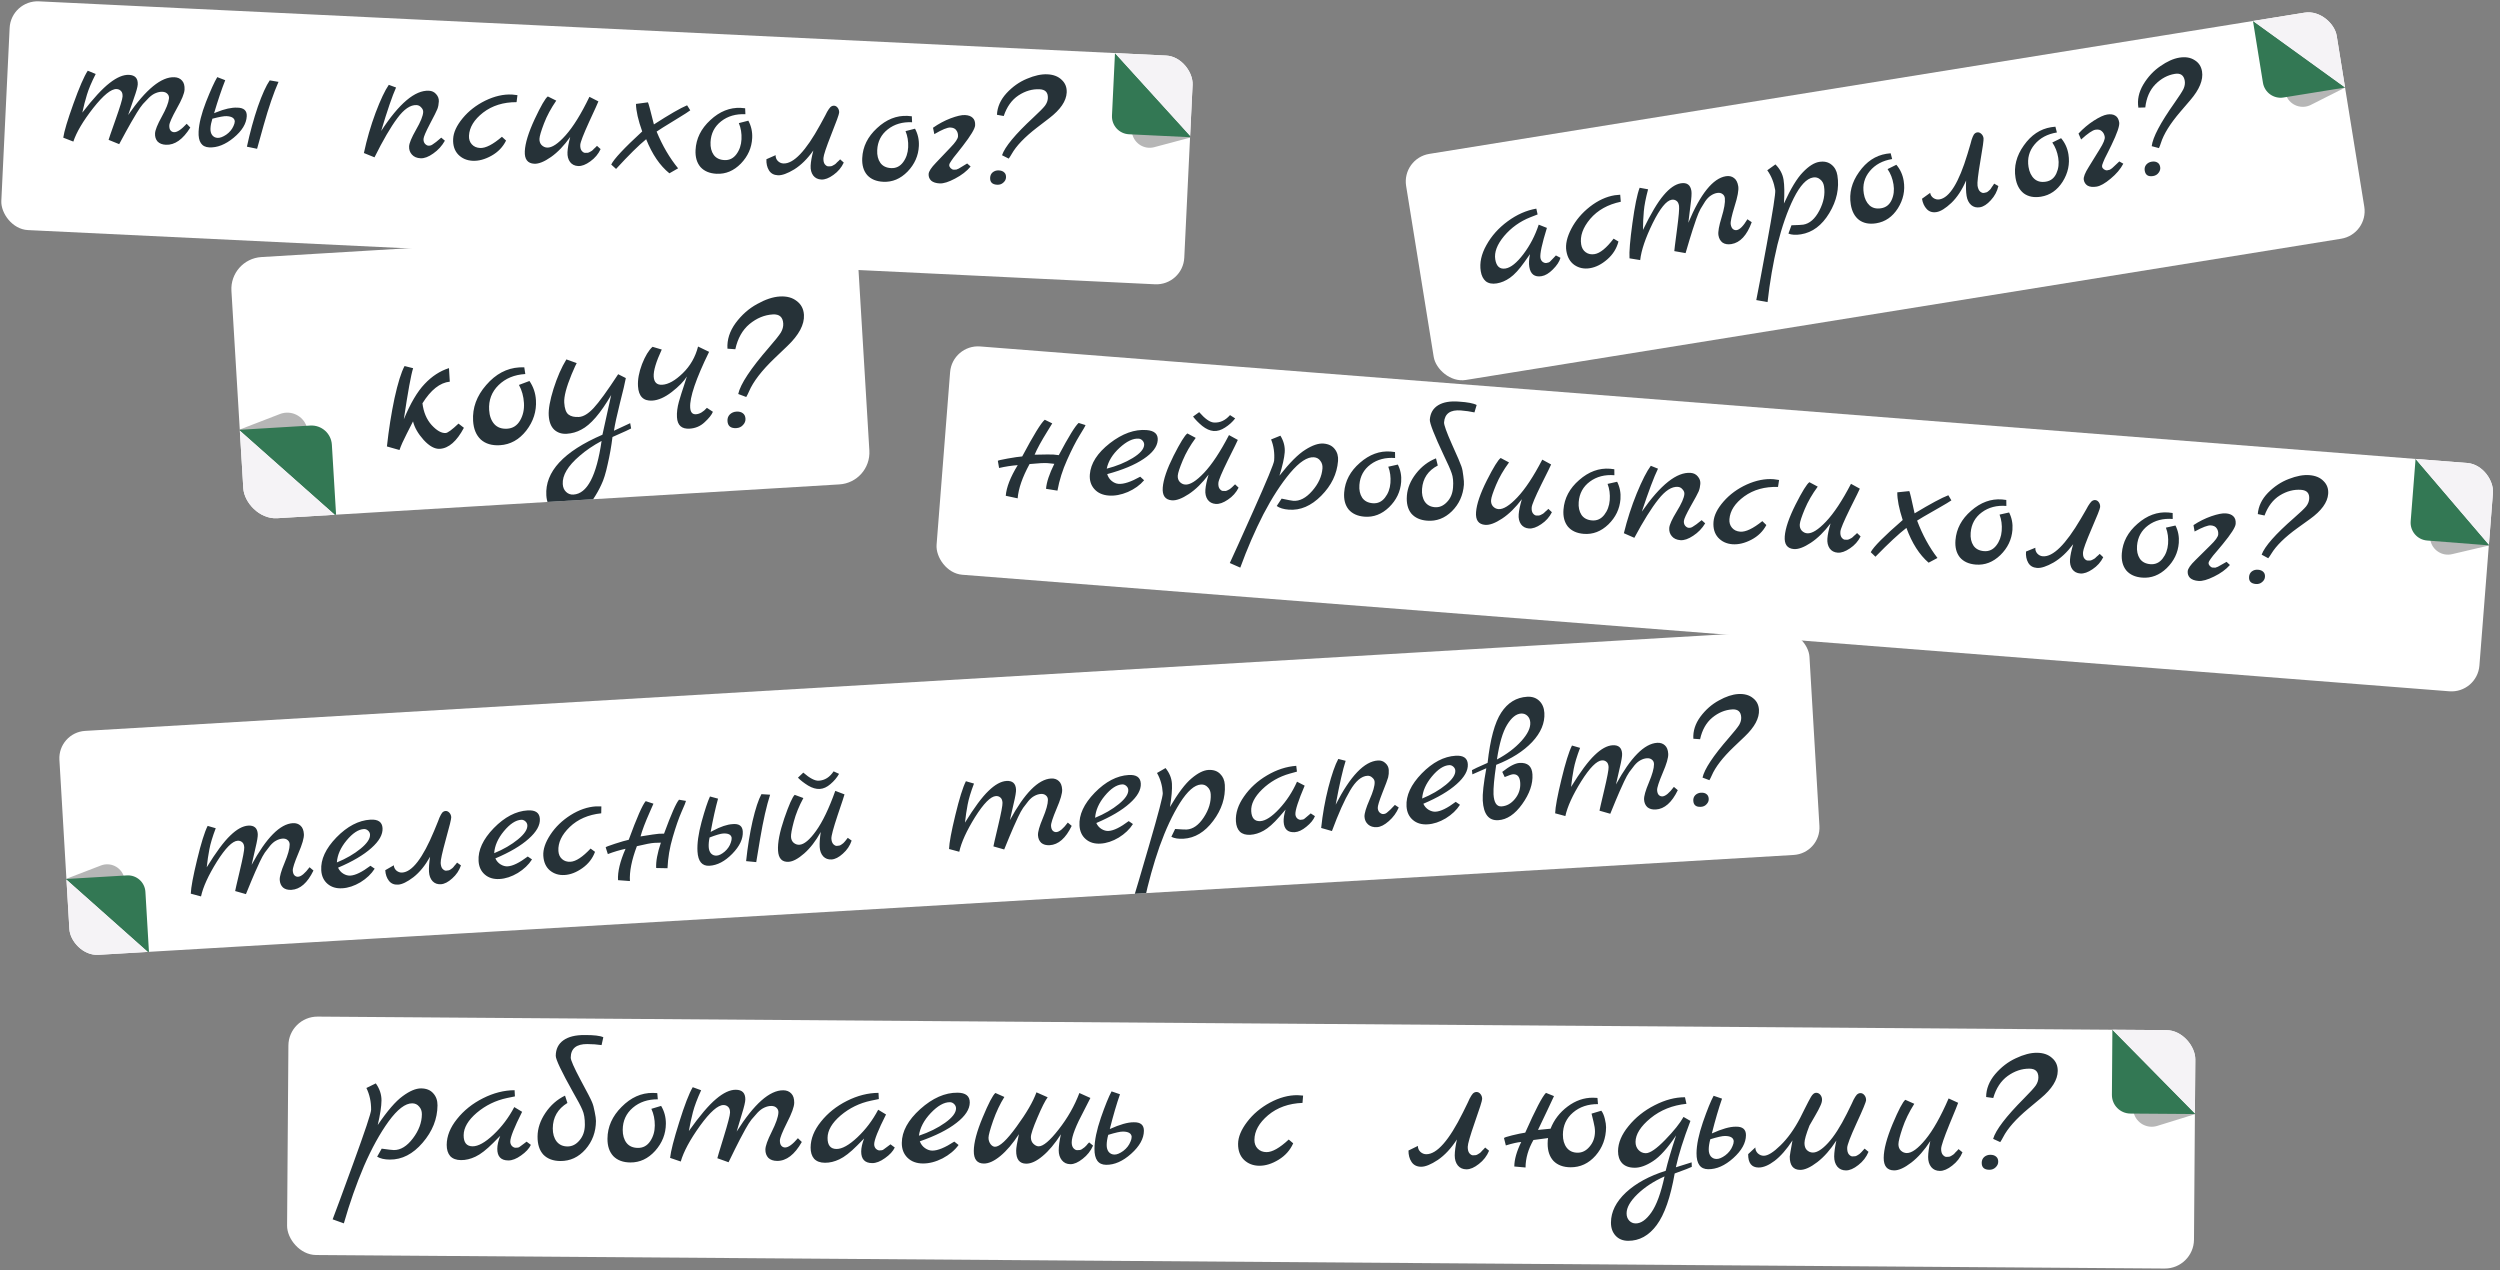
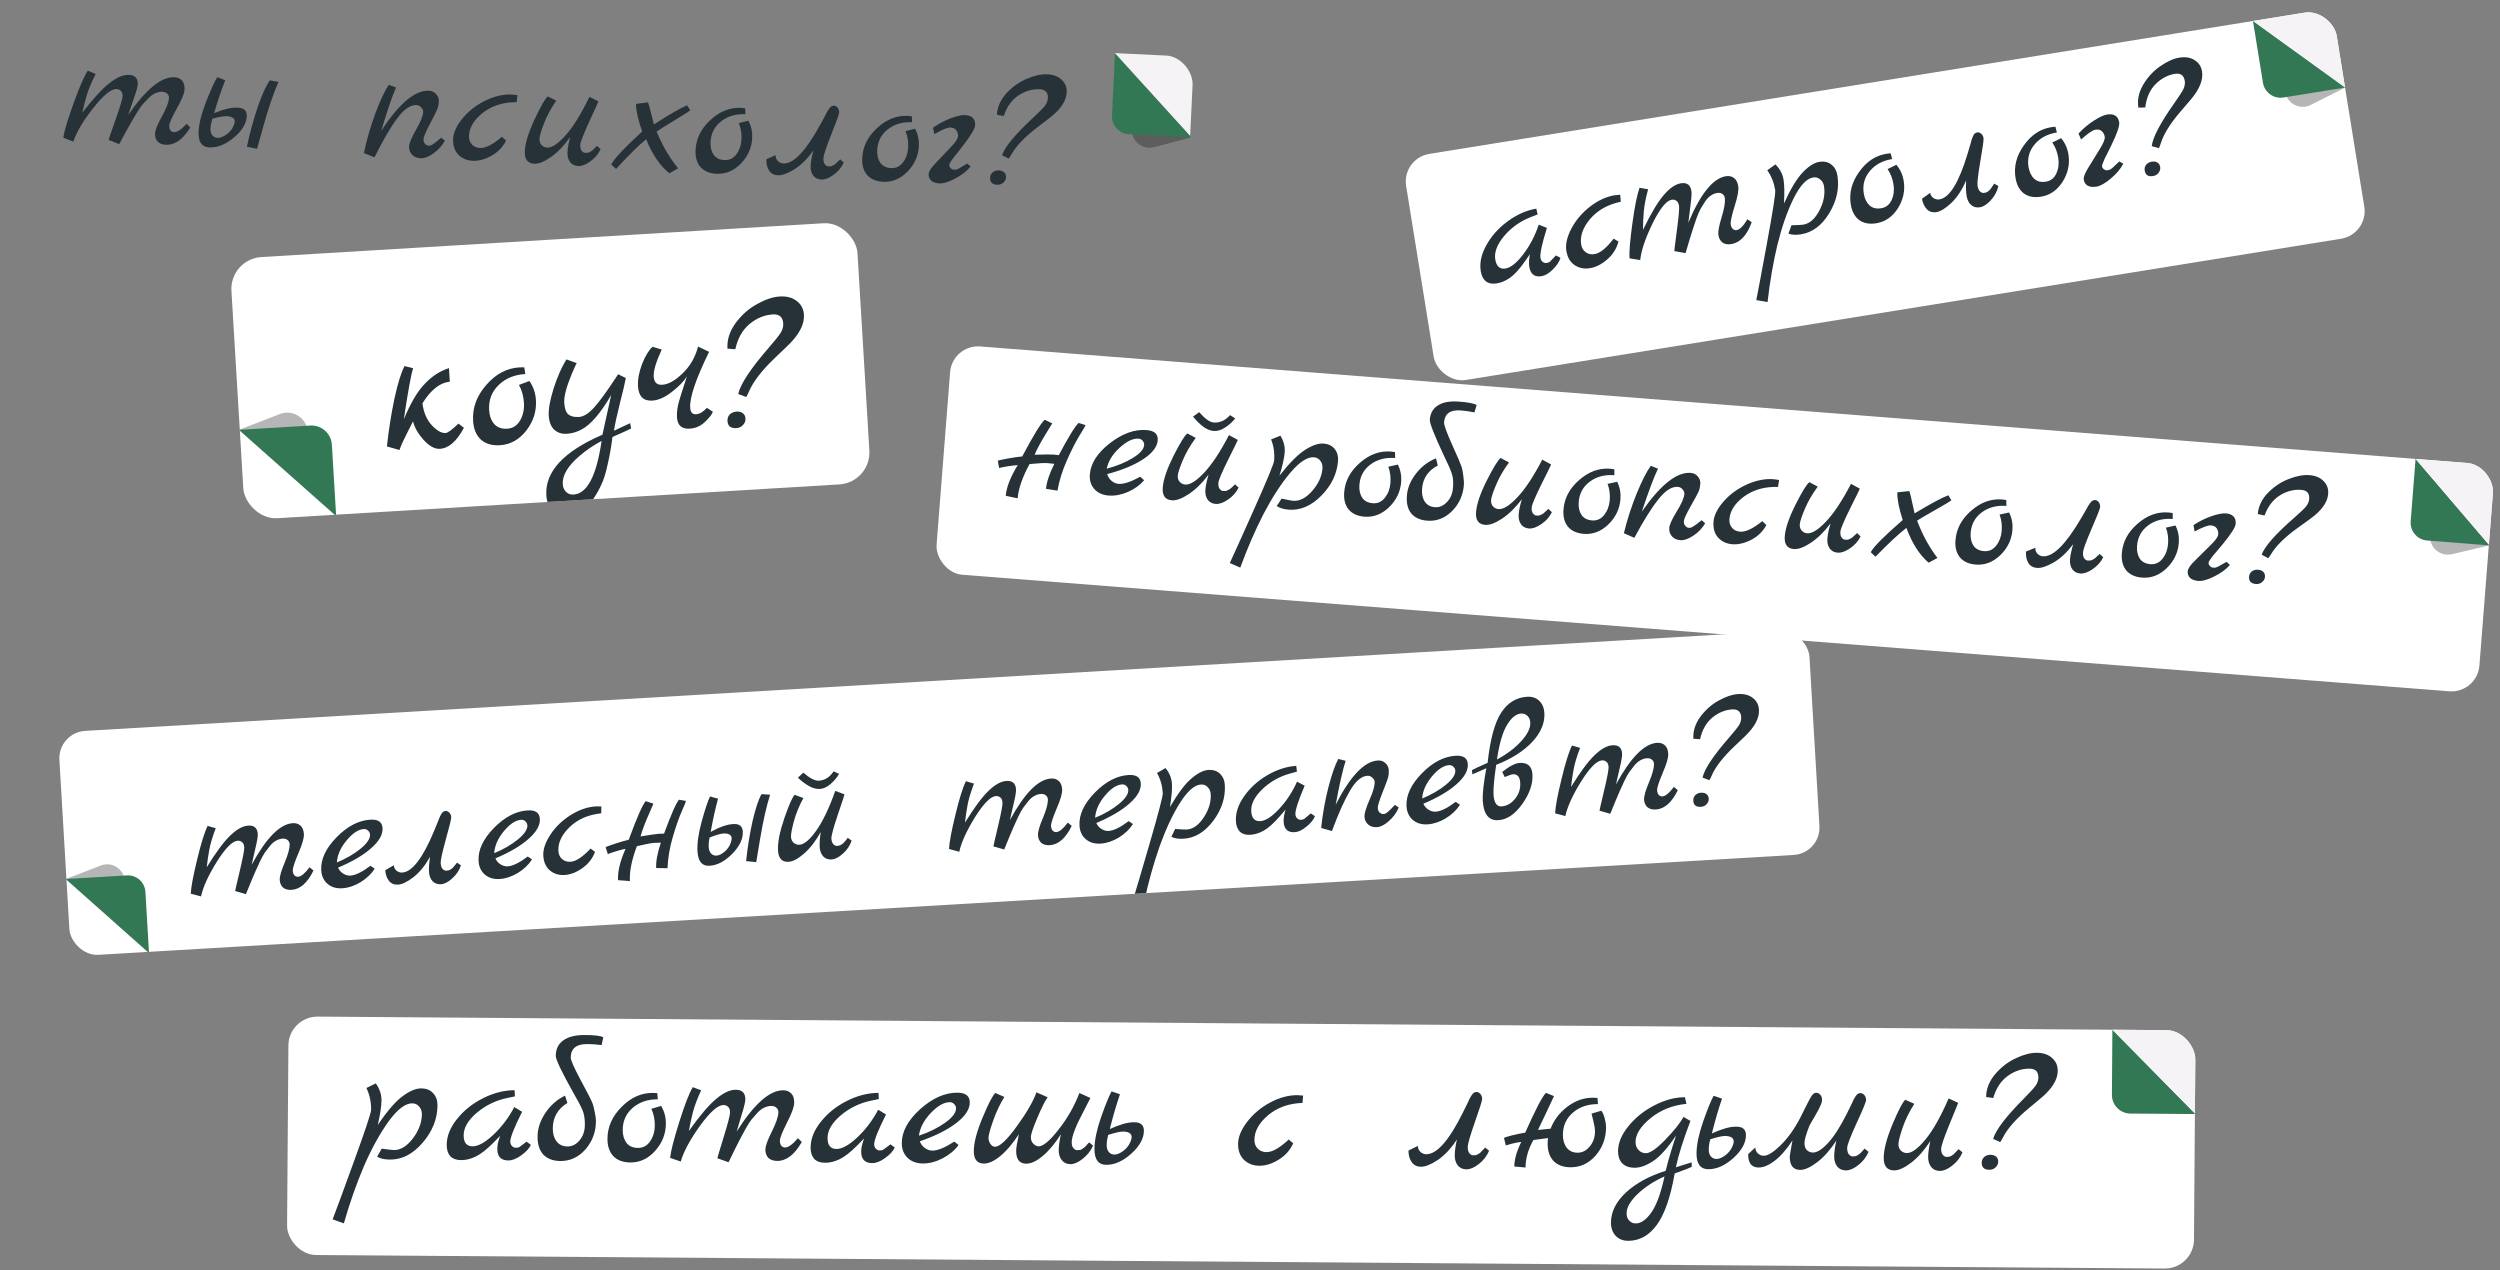
<svg xmlns="http://www.w3.org/2000/svg" width="305" height="155" viewBox="0 0 305 155" fill="none">
  <rect x="0" y="0" width="305" height="155" fill="#808080" stroke="none" />
  <g clip-path="url(#clip0_1607_265)">
    <rect x="35.211" y="124" width="232.648" height="29.086" rx="3.552" transform="rotate(0.419 35.211 124)" fill="white" />
    <path d="M46.085 137.251C47.257 135.521 48.272 134.347 49.13 133.728C49.988 133.094 50.738 132.779 51.378 132.784C52.018 132.789 52.512 132.99 52.86 133.389C53.208 133.773 53.38 134.262 53.375 134.857C53.363 136.503 52.758 138.024 51.558 139.417C50.374 140.796 49.043 141.48 47.564 141.469C46.908 141.465 46.391 141.346 46.011 141.115L46.567 140.136C47.375 140.248 47.87 140.305 48.053 140.307C48.876 140.313 49.649 139.838 50.373 138.883C51.096 137.928 51.462 136.947 51.469 135.941C51.472 135.56 51.36 135.246 51.133 135.001C50.922 134.74 50.64 134.608 50.29 134.606C49.451 134.599 48.493 135.332 47.415 136.803C46.352 138.274 45.348 140.096 44.402 142.27C43.471 144.458 42.654 146.785 41.95 149.25L40.581 148.759C40.612 148.668 40.908 147.878 41.468 146.388C42.012 144.913 42.549 143.445 43.078 141.985C44.54 137.971 45.273 135.773 45.276 135.392C45.283 134.417 45.091 133.531 44.7 132.735L45.848 132.172C46.316 132.831 46.547 133.526 46.542 134.258C46.536 134.975 46.384 135.972 46.085 137.251ZM64.244 139.281L64.767 139.674C64.55 140.13 64.15 140.561 63.568 140.969C63.001 141.376 62.481 141.578 62.009 141.575C61.109 141.568 60.663 141.092 60.67 140.147C60.673 139.705 60.791 139.18 61.024 138.572L60.172 139.435C59.342 140.267 58.622 140.826 58.01 141.111C57.413 141.397 56.825 141.537 56.246 141.533C55.666 141.529 55.225 141.365 54.923 141.043C54.636 140.705 54.494 140.247 54.498 139.668C54.506 138.6 54.925 137.552 55.756 136.521C56.587 135.475 57.645 134.629 58.931 133.983C60.216 133.336 61.499 133.01 62.78 133.005L62.82 133.76L61.858 133.958C60.469 134.253 59.237 134.854 58.163 135.761C57.105 136.668 56.572 137.579 56.565 138.494C56.559 139.393 56.921 139.845 57.653 139.851C58.339 139.856 59.189 139.382 60.202 138.429C61.215 137.476 62.062 136.353 62.742 135.063L63.699 135.641C62.739 137.54 62.258 138.749 62.254 139.267C62.253 139.48 62.32 139.664 62.456 139.817C62.607 139.956 62.752 140.025 62.889 140.026C63.041 140.027 63.141 140.02 63.186 140.006C63.232 139.991 63.278 139.976 63.324 139.961C63.37 139.931 63.423 139.893 63.485 139.848C63.561 139.802 63.623 139.757 63.669 139.712C63.73 139.667 63.822 139.599 63.945 139.508C64.067 139.417 64.167 139.342 64.244 139.281ZM67.802 128.81C67.808 127.987 68.118 127.357 68.731 126.919C69.344 126.481 70.207 126.267 71.32 126.275C72.448 126.268 73.21 126.357 73.605 126.543L73.392 127.502C72.859 127.422 72.28 127.379 71.655 127.375C70.313 127.365 69.638 127.917 69.63 129.03C69.628 129.334 70.025 130.237 70.823 131.737C71.635 133.237 72.101 134.14 72.221 134.446C72.356 134.752 72.467 135.156 72.555 135.66C72.658 136.149 72.709 136.515 72.707 136.759C72.697 138.101 72.269 139.256 71.424 140.226C70.578 141.18 69.561 141.653 68.372 141.644C67.487 141.638 66.796 141.381 66.296 140.874C65.812 140.353 65.574 139.611 65.581 138.651C65.588 137.675 65.907 136.717 66.539 135.776C67.171 134.836 67.969 134.133 68.933 133.667L69.224 134.561C68.045 135.284 67.45 136.317 67.44 137.658C67.436 138.314 67.592 138.849 67.909 139.263C68.226 139.661 68.667 139.863 69.231 139.867C69.795 139.871 70.285 139.623 70.7 139.123C71.13 138.623 71.349 137.992 71.354 137.229C71.36 136.467 71.257 135.857 71.047 135.398C70.853 134.939 70.477 134.227 69.919 133.263C68.505 130.737 67.799 129.253 67.802 128.81ZM80.658 134.919C81.05 135.577 81.243 136.303 81.237 137.096C81.228 138.331 80.793 139.433 79.932 140.402C79.071 141.357 78.061 141.83 76.903 141.821C76.019 141.815 75.327 141.558 74.827 141.051C74.343 140.529 74.105 139.819 74.111 138.919C74.122 137.471 74.695 136.179 75.832 135.044C76.968 133.893 78.238 133.323 79.641 133.334C79.9 133.335 80.083 133.344 80.189 133.36L80.252 134.116C79.033 134.107 78.016 134.45 77.203 135.145C76.39 135.841 75.98 136.737 75.972 137.835C75.967 138.49 76.123 139.025 76.44 139.439C76.757 139.838 77.221 140.04 77.831 140.044C78.456 140.049 78.953 139.778 79.323 139.232C79.693 138.685 79.881 138.046 79.886 137.315C79.891 136.568 79.751 135.888 79.466 135.276L80.658 134.919ZM97.344 138.86L97.821 139.321C96.941 140.87 95.936 141.64 94.808 141.632C94.351 141.628 93.993 141.504 93.736 141.258C93.494 140.997 93.374 140.661 93.377 140.249C93.38 139.822 93.637 139.1 94.148 138.082C94.658 137.064 94.931 136.289 94.965 135.755C94.982 135.512 94.908 135.313 94.741 135.159C94.59 135.006 94.377 134.928 94.102 134.926C93.828 134.924 93.545 134.99 93.255 135.125C92.979 135.245 92.704 135.449 92.427 135.737C92.166 136.025 91.92 136.305 91.689 136.578C91.474 136.85 91.227 137.237 90.949 137.739C90.686 138.24 90.462 138.657 90.276 138.991C89.952 139.614 89.487 140.548 88.884 141.794L87.515 141.304C87.515 141.258 87.773 140.399 88.289 138.725C88.804 137.052 89.063 136.055 89.065 135.735C89.067 135.415 88.993 135.186 88.841 135.047C88.69 134.894 88.5 134.816 88.271 134.815C87.585 134.81 86.626 135.656 85.394 137.355C84.177 139.054 83.397 140.504 83.053 141.706L81.752 141.262C81.834 140.454 82.203 139.009 82.859 136.925C83.514 134.826 84.066 133.396 84.514 132.637L85.54 133.011C85.06 134.059 84.726 134.949 84.537 135.679C84.349 136.394 84.183 137.163 84.04 137.985C85.365 136.12 86.472 134.817 87.362 134.076C88.252 133.32 89.055 132.945 89.772 132.95C90.549 132.956 90.935 133.348 90.929 134.125C90.927 134.43 90.785 135.031 90.504 135.929C90.239 136.826 90.028 137.534 89.871 138.051C92 134.682 93.895 133.003 95.557 133.015C95.969 133.018 96.296 133.15 96.538 133.411C96.78 133.657 96.899 134.031 96.895 134.535C96.892 135.022 96.596 135.836 96.008 136.975C95.436 138.114 95.149 138.836 95.146 139.141C95.144 139.431 95.204 139.645 95.325 139.783C95.446 139.921 95.598 139.991 95.781 139.992C96.177 139.995 96.698 139.618 97.344 138.86ZM108.64 139.606L109.163 139.999C108.947 140.454 108.547 140.886 107.965 141.293C107.398 141.701 106.878 141.903 106.405 141.899C105.506 141.893 105.059 141.417 105.066 140.472C105.07 140.03 105.188 139.504 105.421 138.896L104.568 139.759C103.739 140.592 103.018 141.15 102.406 141.436C101.81 141.721 101.222 141.862 100.642 141.857C100.063 141.853 99.622 141.69 99.32 141.367C99.032 141.03 98.891 140.571 98.895 139.992C98.903 138.925 99.322 137.876 100.153 136.845C100.984 135.799 102.042 134.953 103.328 134.307C104.613 133.661 105.896 133.335 107.177 133.329L107.217 134.084L106.255 134.283C104.865 134.578 103.634 135.178 102.56 136.085C101.501 136.992 100.969 137.903 100.962 138.818C100.955 139.717 101.318 140.17 102.05 140.175C102.736 140.18 103.585 139.706 104.599 138.753C105.612 137.8 106.459 136.678 107.139 135.387L108.095 135.966C107.136 137.864 106.655 139.073 106.651 139.591C106.649 139.805 106.716 139.988 106.853 140.142C107.004 140.28 107.148 140.35 107.286 140.351C107.438 140.352 107.537 140.345 107.583 140.33C107.629 140.315 107.675 140.3 107.721 140.285C107.767 140.255 107.82 140.217 107.881 140.172C107.958 140.127 108.019 140.082 108.065 140.036C108.127 139.991 108.219 139.923 108.341 139.832C108.464 139.742 108.564 139.666 108.64 139.606ZM116.424 139.274L116.947 139.69C116.47 140.342 115.818 140.886 114.991 141.322C114.165 141.743 113.363 141.95 112.586 141.945C111.808 141.939 111.185 141.706 110.715 141.245C110.246 140.784 110.014 140.18 110.02 139.433C110.03 138.03 110.779 136.656 112.268 135.31C113.772 133.964 115.286 133.297 116.811 133.308C117.817 133.315 118.317 133.715 118.312 134.508C118.306 135.331 117.766 136.158 116.693 136.989C115.634 137.82 114.142 138.571 112.216 139.243C112.351 139.595 112.563 139.871 112.851 140.071C113.139 140.272 113.436 140.373 113.74 140.375C114.396 140.38 115.291 140.013 116.424 139.274ZM112.107 138.556C113.345 138.139 114.409 137.613 115.298 136.979C116.186 136.345 116.633 135.761 116.637 135.228C116.638 135.029 116.563 134.854 116.412 134.7C116.261 134.546 116.086 134.469 115.888 134.468C115.171 134.462 114.39 134.906 113.545 135.8C112.716 136.678 112.236 137.597 112.107 138.556ZM130.748 139.356C130.746 139.661 130.813 139.898 130.949 140.066C131.1 140.235 131.252 140.32 131.405 140.321C131.557 140.322 131.671 140.315 131.748 140.301C131.824 140.286 131.901 140.256 131.977 140.211C132.054 140.151 132.115 140.105 132.161 140.075C132.222 140.045 132.291 139.992 132.368 139.917C132.46 139.826 132.522 139.765 132.552 139.735C132.614 139.644 132.722 139.523 132.875 139.371L133.353 139.764C133.073 140.402 132.65 140.94 132.083 141.378C131.531 141.816 131.034 142.034 130.592 142.03C130.149 142.027 129.8 141.865 129.543 141.543C129.286 141.22 129.16 140.816 129.163 140.328C129.167 139.825 129.256 139.177 129.429 138.386C128.689 139.539 127.943 140.425 127.191 141.045C126.455 141.665 125.789 141.972 125.195 141.968C124.372 141.962 123.964 141.433 123.972 140.381C123.974 140.046 124.086 139.376 124.306 138.371C123.566 139.509 122.813 140.396 122.046 141.03C121.294 141.65 120.621 141.958 120.026 141.953C119.203 141.947 118.795 141.433 118.803 140.412C118.81 139.391 119.171 138.029 119.885 136.326C120.599 134.609 121.117 133.614 121.439 133.342L122.533 133.83C122.008 134.665 121.552 135.63 121.162 136.724C120.789 137.804 120.601 138.497 120.598 138.801C120.596 139.091 120.678 139.351 120.844 139.581C121.01 139.795 121.193 139.903 121.391 139.905C121.955 139.909 122.83 139.092 124.016 137.454C125.217 135.816 126.028 134.42 126.448 133.264L127.815 133.869C127.508 134.278 127.09 135.106 126.562 136.352C126.035 137.583 125.77 138.374 125.767 138.725C125.765 139.075 125.87 139.351 126.082 139.55C126.294 139.75 126.506 139.851 126.72 139.852C127.269 139.856 128.082 139.169 129.159 137.789C130.252 136.394 131.093 134.914 131.684 133.348L133.029 133.952C132.936 134.15 132.681 134.651 132.263 135.456C131.259 137.324 130.754 138.624 130.748 139.356ZM138.306 136.918C139.144 136.894 139.561 137.24 139.556 137.957C139.549 138.902 139.031 139.836 138.003 140.758C136.99 141.666 135.973 142.116 134.952 142.108C133.991 142.101 133.516 141.45 133.525 140.154C133.533 139.132 133.793 137.869 134.308 136.363C134.837 134.842 135.272 133.771 135.612 133.148L136.638 133.499C136.233 134.654 135.819 136.069 135.395 137.743C136.619 137.188 137.589 136.913 138.306 136.918ZM137.923 139.271C138.015 139.074 138.063 138.876 138.064 138.677C138.021 138.266 137.665 138.057 136.994 138.052C136.674 138.05 136.078 138.183 135.207 138.451C135.082 138.907 135.018 139.318 135.015 139.684C135.013 140.035 135.094 140.318 135.26 140.532C135.442 140.747 135.677 140.856 135.967 140.858C136.272 140.86 136.631 140.71 137.045 140.408C137.459 140.091 137.752 139.712 137.923 139.271ZM157.225 139.023L157.77 139.485C157.398 140.321 156.806 140.987 155.995 141.484C155.183 141.981 154.396 142.227 153.634 142.222C152.887 142.216 152.263 141.975 151.764 141.499C151.279 141.023 151.04 140.373 151.046 139.55C151.052 138.727 151.417 137.837 152.14 136.882C152.864 135.927 153.792 135.141 154.925 134.524C156.073 133.907 157.196 133.603 158.293 133.611C158.446 133.612 158.674 133.629 158.979 133.662L158.904 134.553C157.226 134.617 155.828 135.118 154.708 136.055C153.603 136.992 153.047 137.994 153.039 139.061C153.036 139.503 153.171 139.863 153.443 140.139C153.715 140.416 154.073 140.555 154.515 140.559C155.216 140.564 156.119 140.052 157.225 139.023ZM171.834 140.365L172.981 139.802C172.979 140.076 173.077 140.313 173.273 140.513C173.485 140.713 173.729 140.813 174.003 140.815C175.299 140.825 176.79 139.128 178.477 135.725C178.57 135.528 178.678 135.308 178.802 135.065C178.926 134.806 179.019 134.616 179.081 134.495C179.143 134.358 179.212 134.206 179.29 134.039C179.382 133.872 179.452 133.75 179.498 133.675C179.56 133.584 179.621 133.5 179.683 133.424C179.821 133.288 179.974 133.221 180.142 133.222C180.325 133.223 180.484 133.308 180.62 133.477C180.756 133.646 180.823 133.844 180.822 134.073C180.82 134.286 180.524 135.23 179.932 136.902C179.356 138.56 179.066 139.564 179.064 139.915C179.061 140.265 179.128 140.525 179.264 140.694C179.415 140.863 179.559 140.948 179.697 140.949C179.849 140.95 179.963 140.943 180.04 140.928C180.116 140.913 180.193 140.884 180.269 140.838C180.346 140.793 180.407 140.756 180.453 140.725C180.514 140.695 180.583 140.642 180.66 140.567L180.821 140.385C180.867 140.355 180.929 140.294 181.006 140.203C181.098 140.097 181.159 140.029 181.19 139.999L181.667 140.391C181.404 141.03 180.988 141.568 180.421 142.006C179.869 142.444 179.364 142.661 178.907 142.658C178.464 142.655 178.115 142.5 177.858 142.193C177.601 141.871 177.475 141.458 177.478 140.955C177.482 140.452 177.57 139.805 177.744 139.013C177.035 140.106 176.259 140.939 175.416 141.512C174.573 142.07 173.893 142.347 173.374 142.343C172.856 142.339 172.469 142.146 172.212 141.763C171.956 141.38 171.83 140.914 171.834 140.365ZM195.36 135.506C195.541 135.736 195.684 136.065 195.788 136.492C195.891 136.905 195.942 137.248 195.94 137.522C195.93 138.864 195.503 140.02 194.657 140.989C193.811 141.944 192.794 142.416 191.605 142.408C190.721 142.401 190.029 142.145 189.529 141.638C189.045 141.116 188.807 140.405 188.813 139.506C188.815 139.216 188.832 138.995 188.864 138.843C188.589 138.871 187.994 138.951 187.078 139.081C186.445 140.19 186.124 141.308 186.116 142.436L184.745 142.312C184.751 141.458 185.033 140.462 185.59 139.322C185.163 139.349 184.537 139.49 183.712 139.743L183.489 138.849C183.49 138.788 183.818 138.676 184.475 138.514C185.147 138.351 185.682 138.24 186.078 138.182C187.319 135.386 188.161 133.768 188.607 133.329L189.587 133.725C189.432 134.06 189.169 134.622 188.797 135.412C188.426 136.187 188.039 137 187.636 137.851L189.169 137.702C189.589 136.622 190.282 135.72 191.247 134.995C192.213 134.271 193.245 133.912 194.343 133.92C194.602 133.922 194.785 133.931 194.891 133.947L194.954 134.702C193.735 134.693 192.718 135.037 191.905 135.732C191.092 136.427 190.682 137.324 190.674 138.422C190.669 139.077 190.825 139.612 191.142 140.026C191.459 140.425 191.9 140.626 192.464 140.63C193.028 140.634 193.518 140.386 193.933 139.886C194.364 139.386 194.582 138.778 194.587 138.061C194.589 137.726 194.531 137.329 194.413 136.871C194.294 136.397 194.213 136.061 194.168 135.863L195.36 135.506ZM206.379 141.807L206.398 142.356C206.245 142.446 205.549 142.715 204.311 143.164C203.802 146.072 203.07 148.171 202.115 149.46C201.16 150.749 199.997 151.388 198.625 151.378C197.985 151.373 197.475 151.164 197.097 150.749C196.719 150.335 196.533 149.8 196.537 149.145C196.547 147.833 197.158 146.611 198.371 145.476C199.583 144.357 201.198 143.476 203.216 142.836C203.452 141.816 203.874 140.378 204.482 138.523C203.449 140.07 202.512 141.115 201.669 141.658C200.842 142.201 200.093 142.47 199.422 142.465C198.751 142.46 198.242 142.273 197.894 141.905C197.561 141.536 197.397 141.047 197.401 140.438C197.409 139.431 197.835 138.413 198.682 137.382C199.528 136.337 200.586 135.491 201.856 134.844C203.142 134.183 204.379 133.856 205.568 133.865L205.745 134.667C204.052 134.837 202.591 135.421 201.364 136.419C200.153 137.416 199.543 138.38 199.536 139.31C199.534 139.706 199.653 140.035 199.895 140.296C200.137 140.557 200.434 140.688 200.784 140.691C201.303 140.695 202.092 140.152 203.152 139.062C204.212 137.972 204.958 137.039 205.39 136.265L206.233 136.752C205.378 138.986 204.785 140.873 204.454 142.41L206.379 141.807ZM203.073 143.521C201.743 144.121 200.639 144.845 199.764 145.692C198.889 146.539 198.449 147.314 198.444 148.015C198.441 148.381 198.546 148.679 198.757 148.909C198.969 149.139 199.235 149.256 199.555 149.258C200.196 149.263 200.832 148.818 201.463 147.923C202.095 147.028 202.632 145.56 203.073 143.521ZM211.757 137.455C212.595 137.431 213.012 137.777 213.007 138.493C213 139.439 212.482 140.372 211.454 141.295C210.441 142.202 209.424 142.652 208.403 142.645C207.442 142.638 206.967 141.986 206.976 140.69C206.984 139.669 207.244 138.406 207.759 136.9C208.288 135.379 208.723 134.307 209.063 133.685L210.089 134.035C209.684 135.191 209.27 136.606 208.846 138.28C210.07 137.725 211.04 137.45 211.757 137.455ZM211.374 139.808C211.466 139.61 211.514 139.412 211.515 139.214C211.472 138.802 211.116 138.594 210.445 138.589C210.125 138.587 209.529 138.72 208.658 138.988C208.533 139.444 208.469 139.855 208.466 140.221C208.464 140.572 208.545 140.854 208.711 141.069C208.893 141.284 209.128 141.392 209.418 141.394C209.723 141.397 210.082 141.247 210.496 140.945C210.91 140.628 211.203 140.249 211.374 139.808ZM227.482 140.131L227.959 140.524C227.695 141.162 227.28 141.7 226.712 142.138C226.16 142.576 225.656 142.794 225.198 142.79C224.756 142.787 224.407 142.632 224.15 142.325C223.893 142.003 223.766 141.591 223.77 141.088C223.774 140.585 223.862 139.937 224.036 139.146C223.311 140.269 222.535 141.147 221.707 141.782C220.879 142.416 220.183 142.731 219.619 142.727C218.765 142.721 218.342 142.176 218.35 141.094C218.351 140.987 218.462 140.332 218.684 139.129C217.96 140.237 217.229 141.07 216.494 141.629C215.773 142.173 215.123 142.442 214.544 142.438C213.69 142.432 213.267 141.888 213.275 140.805L214.15 139.988C214.148 140.263 214.245 140.5 214.442 140.699C214.654 140.899 214.897 141 215.172 141.002C215.675 141.006 216.356 140.584 217.216 139.736C218.092 138.889 218.893 137.774 219.619 136.392C219.774 136.088 219.952 135.731 220.153 135.321C220.37 134.896 220.524 134.592 220.617 134.41C220.71 134.227 220.818 134.03 220.942 133.817C221.142 133.483 221.349 133.317 221.563 133.319C221.776 133.32 221.951 133.405 222.087 133.574C222.223 133.743 222.29 133.942 222.288 134.17C222.287 134.384 222.216 134.635 222.077 134.923C221.953 135.212 221.744 135.607 221.451 136.108C221.158 136.594 220.926 136.996 220.756 137.315C220.352 138.349 220.149 139.056 220.146 139.437C220.143 139.819 220.24 140.109 220.437 140.309C220.649 140.508 220.892 140.609 221.166 140.611C221.685 140.615 222.305 140.223 223.027 139.436C223.765 138.633 224.528 137.442 225.318 135.862C225.41 135.664 225.519 135.444 225.643 135.201C225.766 134.943 225.859 134.753 225.921 134.631C225.983 134.495 226.053 134.343 226.13 134.175C226.223 134.008 226.293 133.887 226.339 133.811C226.4 133.72 226.462 133.637 226.524 133.561C226.662 133.425 226.815 133.357 226.982 133.358C227.165 133.36 227.325 133.445 227.461 133.613C227.597 133.782 227.664 133.981 227.662 134.21C227.661 134.423 227.273 135.365 226.498 137.037C225.739 138.693 225.358 139.697 225.356 140.047C225.353 140.398 225.42 140.658 225.556 140.826C225.707 140.995 225.851 141.08 225.988 141.081C226.141 141.082 226.255 141.075 226.332 141.061C226.408 141.046 226.484 141.016 226.561 140.971C226.637 140.926 226.699 140.888 226.745 140.858C226.806 140.828 226.875 140.775 226.952 140.699L227.113 140.54C227.159 140.495 227.22 140.427 227.297 140.336C227.39 140.23 227.451 140.162 227.482 140.131ZM238.945 140.192L239.422 140.585C239.159 141.223 238.743 141.761 238.176 142.199C237.624 142.637 237.119 142.855 236.662 142.851C236.219 142.848 235.87 142.693 235.613 142.386C235.356 142.064 235.23 141.652 235.233 141.149C235.237 140.645 235.326 139.998 235.499 139.207C234.774 140.33 233.998 141.208 233.17 141.842C232.342 142.477 231.646 142.792 231.082 142.788C230.228 142.781 229.805 142.268 229.812 141.246C229.82 140.225 230.181 138.855 230.894 137.138C231.624 135.405 232.142 134.418 232.448 134.176L233.543 134.664C232.91 135.666 232.43 136.653 232.103 137.627C231.776 138.6 231.611 139.254 231.608 139.59C231.606 139.91 231.703 140.17 231.9 140.37C232.112 140.569 232.355 140.67 232.63 140.672C233.239 140.677 233.998 140.126 234.906 139.019C235.829 137.898 236.771 136.228 237.732 134.009L238.895 134.543C238.864 134.665 238.506 135.547 237.824 137.188C237.156 138.83 236.821 139.818 236.819 140.154C236.816 140.474 236.883 140.718 237.019 140.887C237.17 141.056 237.314 141.141 237.452 141.142C237.604 141.143 237.718 141.136 237.795 141.122C237.871 141.107 237.948 141.077 238.024 141.032C238.101 140.987 238.162 140.949 238.208 140.919C238.269 140.889 238.338 140.836 238.415 140.76L238.576 140.578C238.622 140.548 238.684 140.488 238.761 140.397C238.853 140.291 238.914 140.223 238.945 140.192ZM243.403 131.054C244.141 130.191 244.984 129.541 245.933 129.106C246.881 128.655 247.737 128.433 248.499 128.439C249.277 128.444 249.892 128.655 250.347 129.07C250.817 129.469 251.049 129.997 251.044 130.653C251.036 131.735 250.342 132.851 248.961 133.999L247.466 135.246C245.947 136.516 244.917 137.682 244.376 138.745C244.267 138.958 244.152 139.155 244.028 139.338L243.162 138.942C243.475 137.862 244.73 136.217 246.926 134.007C247.663 133.266 248.14 132.743 248.355 132.44C248.571 132.121 248.68 131.794 248.683 131.459C248.688 130.742 248.325 130.381 247.593 130.376C246.663 130.369 245.776 130.668 244.934 131.271C244.106 131.875 243.52 132.77 243.176 133.957L242.308 133.836C242.315 132.845 242.68 131.918 243.403 131.054ZM241.769 141.86C241.771 141.57 241.872 141.334 242.071 141.153C242.286 140.971 242.538 140.882 242.828 140.884C243.133 140.886 243.369 140.964 243.535 141.118C243.702 141.256 243.784 141.463 243.782 141.737C243.78 141.996 243.672 142.224 243.457 142.421C243.257 142.617 243.005 142.715 242.7 142.713C242.075 142.708 241.765 142.424 241.769 141.86Z" fill="#263238" />
-     <path opacity="0.3" d="M260.31 135.758L257.711 125.625L267.849 135.913L263.181 137.361C261.941 137.746 260.632 137.015 260.31 135.758Z" fill="#0A0A0A" />
    <path d="M257.653 133.568L257.711 125.625L267.849 135.913L259.906 135.855C258.652 135.845 257.644 134.822 257.653 133.568Z" fill="#337854" />
    <path d="M267.93 125.703L267.855 135.916L257.717 125.628L267.93 125.703Z" fill="#F5F3F6" />
  </g>
  <g clip-path="url(#clip1_1607_265)">
    <rect x="7.051" y="89.365" width="213.877" height="27.367" rx="3.342" transform="rotate(-3.371 7.051 89.365)" fill="white" />
    <path d="M37.765 105.803L38.242 106.206C37.511 107.714 36.616 108.5 35.557 108.562C35.127 108.588 34.784 108.493 34.527 108.278C34.283 108.048 34.15 107.74 34.127 107.353C34.104 106.952 34.3 106.258 34.716 105.271C35.132 104.284 35.34 103.538 35.339 103.036C35.34 102.806 35.257 102.624 35.091 102.49C34.94 102.355 34.735 102.295 34.477 102.31C34.219 102.326 33.958 102.406 33.694 102.551C33.443 102.68 33.196 102.889 32.955 103.176C32.727 103.462 32.514 103.741 32.314 104.011C32.129 104.281 31.921 104.66 31.691 105.147C31.476 105.634 31.291 106.04 31.138 106.365C30.872 106.97 30.494 107.876 30.005 109.083L28.689 108.708C28.687 108.665 28.875 107.842 29.255 106.239C29.635 104.636 29.816 103.684 29.798 103.384C29.781 103.083 29.696 102.872 29.546 102.752C29.394 102.617 29.211 102.556 28.996 102.569C28.352 102.607 27.504 103.461 26.453 105.132C25.416 106.803 24.773 108.213 24.525 109.363L23.276 109.027C23.303 108.264 23.56 106.884 24.046 104.886C24.531 102.875 24.96 101.499 25.333 100.758L26.32 101.045C25.934 102.059 25.675 102.915 25.544 103.613C25.412 104.296 25.304 105.028 25.221 105.809C26.349 103.975 27.307 102.682 28.096 101.932C28.885 101.167 29.615 100.765 30.288 100.725C31.019 100.682 31.405 101.026 31.448 101.756C31.465 102.042 31.37 102.616 31.162 103.476C30.968 104.335 30.814 105.012 30.699 105.507C32.488 102.212 34.163 100.518 35.724 100.426C36.111 100.404 36.426 100.507 36.669 100.737C36.912 100.953 37.047 101.297 37.075 101.769C37.102 102.228 36.875 103.01 36.394 104.116C35.928 105.221 35.703 105.917 35.719 106.203C35.736 106.475 35.805 106.672 35.927 106.795C36.049 106.917 36.196 106.973 36.368 106.963C36.74 106.941 37.206 106.554 37.765 105.803ZM45.195 105.624L45.712 105.981C45.304 106.623 44.726 107.174 43.977 107.635C43.227 108.082 42.487 108.327 41.757 108.37C41.027 108.413 40.427 108.232 39.958 107.829C39.489 107.425 39.233 106.873 39.192 106.171C39.114 104.854 39.733 103.517 41.047 102.161C42.375 100.803 43.755 100.083 45.187 99.998C46.132 99.943 46.627 100.287 46.67 101.032C46.716 101.805 46.261 102.615 45.305 103.462C44.363 104.308 43.009 105.106 41.243 105.856C41.391 106.178 41.607 106.424 41.89 106.594C42.173 106.764 42.457 106.841 42.744 106.824C43.359 106.788 44.177 106.388 45.195 105.624ZM41.097 105.218C42.234 104.749 43.199 104.189 43.994 103.539C44.79 102.889 45.172 102.313 45.143 101.812C45.132 101.625 45.051 101.465 44.899 101.33C44.747 101.195 44.578 101.133 44.392 101.144C43.719 101.184 43.014 101.65 42.276 102.541C41.552 103.417 41.159 104.309 41.097 105.218ZM47.002 106.164L48.045 105.564C48.06 105.821 48.166 106.038 48.363 106.213C48.575 106.387 48.809 106.467 49.067 106.452C50.284 106.38 51.579 104.694 52.951 101.395C53.026 101.204 53.114 100.99 53.215 100.754C53.315 100.504 53.391 100.32 53.441 100.202C53.491 100.07 53.547 99.923 53.609 99.761C53.686 99.598 53.743 99.48 53.782 99.406C53.834 99.317 53.887 99.234 53.94 99.159C54.061 99.023 54.201 98.95 54.358 98.941C54.53 98.931 54.685 99.001 54.823 99.151C54.961 99.3 55.037 99.483 55.05 99.698C55.061 99.898 54.842 100.802 54.39 102.409C53.952 104.001 53.743 104.962 53.762 105.291C53.782 105.621 53.861 105.86 53.999 106.01C54.151 106.159 54.292 106.23 54.421 106.223C54.564 106.214 54.671 106.201 54.742 106.182C54.812 106.164 54.882 106.131 54.951 106.084C55.02 106.036 55.076 105.997 55.117 105.966C55.172 105.934 55.234 105.88 55.301 105.804L55.442 105.624C55.483 105.592 55.537 105.532 55.603 105.442C55.683 105.336 55.737 105.269 55.764 105.238L56.236 105.577C56.028 106.193 55.672 106.724 55.166 107.17C54.675 107.616 54.215 107.851 53.785 107.877C53.37 107.901 53.032 107.777 52.772 107.505C52.511 107.219 52.366 106.839 52.338 106.367C52.311 105.894 52.353 105.281 52.467 104.527C51.869 105.597 51.192 106.427 50.437 107.018C49.681 107.594 49.059 107.896 48.572 107.925C48.085 107.954 47.709 107.796 47.445 107.453C47.18 107.109 47.033 106.679 47.002 106.164ZM64.388 104.493L64.905 104.851C64.498 105.493 63.919 106.044 63.171 106.505C62.421 106.951 61.681 107.196 60.951 107.239C60.22 107.282 59.621 107.102 59.151 106.698C58.682 106.295 58.427 105.742 58.386 105.041C58.308 103.723 58.926 102.386 60.24 101.03C61.568 99.673 62.949 98.952 64.38 98.868C65.326 98.812 65.82 99.157 65.864 99.901C65.91 100.675 65.454 101.485 64.498 102.331C63.557 103.177 62.203 103.975 60.436 104.726C60.584 105.048 60.8 105.294 61.083 105.464C61.366 105.634 61.651 105.711 61.937 105.694C62.553 105.657 63.37 105.257 64.388 104.493ZM60.291 104.088C61.427 103.619 62.393 103.059 63.188 102.408C63.983 101.758 64.366 101.182 64.337 100.681C64.326 100.495 64.244 100.334 64.093 100.2C63.941 100.065 63.772 100.003 63.586 100.014C62.913 100.054 62.207 100.519 61.469 101.41C60.745 102.286 60.352 103.179 60.291 104.088ZM72.052 103.524L72.593 103.924C72.296 104.732 71.781 105.394 71.05 105.911C70.319 106.429 69.596 106.708 68.88 106.751C68.178 106.792 67.578 106.604 67.079 106.188C66.595 105.771 66.33 105.176 66.284 104.403C66.239 103.63 66.526 102.772 67.146 101.83C67.766 100.889 68.588 100.093 69.613 99.443C70.653 98.793 71.688 98.438 72.719 98.377C72.862 98.368 73.078 98.37 73.366 98.382L73.351 99.223C71.78 99.388 70.498 99.945 69.505 100.894C68.526 101.843 68.066 102.818 68.125 103.82C68.15 104.236 68.298 104.565 68.571 104.807C68.844 105.05 69.188 105.159 69.603 105.134C70.262 105.096 71.078 104.559 72.052 103.524ZM82.84 97.565L83.689 97.709C83.68 97.81 83.499 98.259 83.143 99.056C82.801 99.838 82.445 100.865 82.074 102.137C81.703 103.394 81.49 104.657 81.435 105.925L80.054 105.898C80.008 105.111 80.199 104.079 80.626 102.804C80.497 102.797 80.231 102.806 79.83 102.829C79.444 102.852 78.733 102.987 77.699 103.235C77.065 104.91 76.782 106.328 76.85 107.488L75.4 107.38C75.34 106.363 75.645 105.087 76.317 103.553C75.593 103.711 74.873 103.926 74.156 104.198L73.892 103.373C73.889 103.33 74.262 103.186 75.009 102.941C75.77 102.695 76.335 102.532 76.704 102.453C77.695 99.751 78.385 98.18 78.776 97.74L79.721 98.05C79.658 98.198 79.513 98.53 79.284 99.046C78.713 100.33 78.334 101.33 78.146 102.045C79.384 101.842 80.125 101.734 80.369 101.72C80.626 101.705 80.841 101.699 81.014 101.703C81.881 99.339 82.489 97.959 82.84 97.565ZM89.38 100.542C90.166 100.467 90.579 100.766 90.619 101.439C90.671 102.327 90.243 103.236 89.335 104.166C88.441 105.081 87.513 105.567 86.554 105.623C85.652 105.676 85.165 105.094 85.093 103.877C85.037 102.918 85.203 101.715 85.592 100.27C85.995 98.809 86.336 97.776 86.617 97.17L87.602 97.436C87.294 98.546 86.993 99.9 86.699 101.498L86.971 101.352C87.904 100.852 88.707 100.582 89.38 100.542ZM89.167 102.775C89.241 102.57 89.273 102.381 89.263 102.209C89.197 101.825 88.849 101.651 88.219 101.688C87.918 101.706 87.368 101.868 86.567 102.174C86.477 102.61 86.443 103 86.463 103.344C86.482 103.673 86.577 103.934 86.746 104.125C86.93 104.315 87.158 104.402 87.43 104.386C87.716 104.369 88.044 104.206 88.414 103.897C88.783 103.574 89.034 103.2 89.167 102.775ZM92.739 102.306L92.261 105.179L91.026 105.058C91.21 103.309 91.473 101.676 91.815 100.162C92.171 98.646 92.531 97.555 92.894 96.887L93.954 96.954C93.517 98.316 93.112 100.1 92.739 102.306ZM103.428 102.215L103.901 102.554C103.693 103.17 103.336 103.701 102.831 104.147C102.34 104.593 101.879 104.828 101.45 104.854C101.035 104.878 100.697 104.754 100.436 104.482C100.175 104.196 100.031 103.816 100.003 103.344C99.975 102.871 100.018 102.258 100.132 101.504C99.521 102.603 98.847 103.477 98.109 104.124C97.371 104.771 96.737 105.11 96.207 105.141C95.406 105.188 94.976 104.732 94.92 103.773C94.863 102.813 95.117 101.505 95.68 99.848C96.257 98.176 96.682 97.217 96.955 96.971L98.012 97.361C97.481 98.341 97.092 99.298 96.845 100.232C96.598 101.166 96.484 101.791 96.503 102.106C96.521 102.407 96.628 102.645 96.825 102.82C97.037 102.994 97.271 103.074 97.529 103.059C98.102 103.025 98.78 102.46 99.563 101.365C100.36 100.255 101.141 98.628 101.905 96.485L103.03 96.915C103.008 97.031 102.728 97.881 102.189 99.465C101.664 101.047 101.411 101.996 101.429 102.311C101.447 102.612 101.525 102.838 101.663 102.987C101.816 103.137 101.956 103.207 102.085 103.2C102.228 103.191 102.335 103.178 102.406 103.159C102.477 103.141 102.547 103.108 102.616 103.061C102.685 103.013 102.74 102.974 102.781 102.943C102.837 102.911 102.899 102.857 102.966 102.781L103.128 102.599C103.155 102.569 103.201 102.509 103.268 102.419C103.348 102.313 103.401 102.246 103.428 102.215ZM101.7 94.105L102.365 94.41C102.105 94.871 101.756 95.287 101.318 95.658C100.894 96.028 100.46 96.225 100.016 96.252C99.572 96.278 99.097 96.141 98.591 95.84C98.084 95.525 97.67 95.204 97.349 94.878L98.002 94.258C98.79 94.944 99.42 95.274 99.892 95.246C100.623 95.203 101.225 94.823 101.7 94.105ZM130.272 100.354L130.748 100.757C130.018 102.266 129.123 103.051 128.064 103.114C127.634 103.139 127.291 103.044 127.034 102.83C126.79 102.6 126.657 102.291 126.634 101.905C126.611 101.504 126.807 100.81 127.223 99.822C127.639 98.835 127.847 98.09 127.846 97.587C127.847 97.357 127.764 97.175 127.598 97.041C127.446 96.906 127.242 96.847 126.984 96.862C126.726 96.877 126.465 96.957 126.201 97.102C125.95 97.232 125.703 97.44 125.462 97.728C125.234 98.014 125.021 98.292 124.821 98.563C124.636 98.832 124.428 99.211 124.198 99.699C123.983 100.186 123.798 100.592 123.645 100.917C123.379 101.522 123.001 102.428 122.512 103.635L121.196 103.26C121.194 103.217 121.382 102.394 121.762 100.791C122.142 99.188 122.323 98.236 122.305 97.935C122.287 97.634 122.203 97.424 122.052 97.303C121.901 97.168 121.718 97.107 121.503 97.12C120.858 97.158 120.011 98.013 118.959 99.684C117.923 101.354 117.28 102.765 117.032 103.914L115.783 103.578C115.81 102.815 116.067 101.435 116.552 99.438C117.037 97.426 117.467 96.05 117.84 95.31L118.827 95.596C118.441 96.611 118.182 97.466 118.051 98.164C117.919 98.847 117.811 99.579 117.728 100.36C118.855 98.526 119.814 97.234 120.603 96.483C121.391 95.718 122.122 95.316 122.795 95.276C123.526 95.233 123.912 95.577 123.955 96.307C123.972 96.594 123.877 97.167 123.669 98.027C123.475 98.886 123.321 99.564 123.206 100.059C124.995 96.763 126.67 95.07 128.231 94.978C128.618 94.955 128.933 95.059 129.176 95.289C129.419 95.504 129.554 95.848 129.582 96.321C129.609 96.779 129.382 97.561 128.901 98.667C128.434 99.772 128.209 100.468 128.226 100.755C128.242 101.027 128.311 101.224 128.434 101.346C128.556 101.468 128.703 101.524 128.875 101.514C129.247 101.492 129.713 101.105 130.272 100.354ZM137.702 100.175L138.219 100.533C137.811 101.175 137.233 101.726 136.484 102.187C135.734 102.633 134.994 102.878 134.264 102.921C133.534 102.964 132.934 102.784 132.465 102.38C131.995 101.977 131.74 101.424 131.699 100.723C131.621 99.405 132.239 98.068 133.553 96.712C134.882 95.355 136.262 94.634 137.694 94.55C138.639 94.494 139.133 94.839 139.177 95.583C139.223 96.356 138.768 97.166 137.812 98.013C136.87 98.859 135.516 99.657 133.749 100.408C133.898 100.73 134.113 100.976 134.396 101.146C134.68 101.316 134.964 101.392 135.251 101.376C135.866 101.339 136.683 100.939 137.702 100.175ZM133.604 99.77C134.74 99.3 135.706 98.741 136.501 98.09C137.296 97.44 137.679 96.864 137.65 96.363C137.639 96.177 137.557 96.016 137.406 95.882C137.254 95.747 137.085 95.685 136.899 95.696C136.226 95.736 135.521 96.201 134.783 97.092C134.058 97.968 133.666 98.861 133.604 99.77ZM142.734 98.456C143.726 96.76 144.606 95.594 145.373 94.96C146.139 94.311 146.823 93.969 147.425 93.933C148.026 93.898 148.503 94.057 148.854 94.41C149.204 94.748 149.396 95.197 149.429 95.755C149.52 97.302 149.046 98.767 148.006 100.15C146.981 101.518 145.773 102.243 144.384 102.325C143.768 102.361 143.275 102.282 142.904 102.089L143.366 101.135C144.13 101.19 144.599 101.213 144.771 101.203C145.544 101.157 146.241 100.664 146.86 99.722C147.48 98.78 147.762 97.837 147.707 96.891C147.686 96.534 147.561 96.246 147.333 96.03C147.118 95.798 146.846 95.692 146.516 95.711C145.729 95.758 144.875 96.505 143.954 97.953C143.048 99.4 142.218 101.174 141.465 103.273C140.728 105.385 140.105 107.621 139.597 109.979L138.282 109.603C138.305 109.516 138.534 108.755 138.966 107.321C139.386 105.903 139.798 104.492 140.204 103.088C141.328 99.229 141.879 97.12 141.858 96.762C141.804 95.845 141.569 95.026 141.153 94.303L142.195 93.703C142.675 94.292 142.936 94.931 142.976 95.618C143.016 96.291 142.935 97.237 142.734 98.456ZM159.908 99.234L160.423 99.57C160.248 100.011 159.9 100.441 159.378 100.86C158.871 101.278 158.396 101.5 157.952 101.526C157.107 101.576 156.658 101.157 156.606 100.269C156.582 99.853 156.66 99.353 156.841 98.768L156.094 99.631C155.367 100.464 154.726 101.033 154.169 101.339C153.626 101.644 153.083 101.813 152.539 101.845C151.995 101.877 151.571 101.751 151.267 101.467C150.976 101.168 150.815 100.746 150.782 100.202C150.723 99.2 151.052 98.189 151.768 97.17C152.483 96.136 153.424 95.276 154.59 94.589C155.757 93.903 156.941 93.517 158.143 93.432L158.228 94.138L157.337 94.384C156.051 94.748 154.932 95.388 153.98 96.306C153.043 97.224 152.599 98.112 152.65 98.971C152.7 99.816 153.068 100.218 153.756 100.178C154.4 100.14 155.168 99.642 156.06 98.684C156.952 97.726 157.677 96.62 158.236 95.366L159.17 95.85C158.387 97.692 158.01 98.857 158.039 99.344C158.051 99.544 158.125 99.712 158.263 99.848C158.413 99.968 158.553 100.025 158.682 100.017C158.825 100.009 158.918 99.996 158.96 99.979C159.002 99.962 159.044 99.945 159.086 99.929C159.128 99.897 159.176 99.859 159.23 99.812C159.3 99.765 159.354 99.719 159.395 99.673C159.449 99.627 159.532 99.558 159.641 99.465C159.751 99.372 159.839 99.295 159.908 99.234ZM170.177 98.198L170.648 98.515C170.37 99.163 169.965 99.719 169.432 100.181C168.913 100.643 168.431 100.887 167.987 100.913C167.543 100.939 167.185 100.831 166.912 100.589C166.639 100.346 166.491 100.031 166.468 99.645C166.446 99.258 166.65 98.571 167.08 97.582C167.524 96.579 167.732 95.849 167.705 95.39C167.693 95.19 167.597 95.016 167.416 94.868C167.248 94.706 167.05 94.631 166.821 94.645C166.09 94.688 165.386 95.29 164.707 96.451C164.027 97.597 163.291 99.243 162.497 101.387L161.182 101.012C161.356 99.335 161.648 97.694 162.056 96.089C162.478 94.469 162.883 93.303 163.272 92.591L164.17 92.818C163.829 93.858 163.423 95.642 162.954 98.17C164.732 94.674 166.451 92.878 168.112 92.78C168.47 92.759 168.771 92.863 169.014 93.093C169.272 93.322 169.41 93.601 169.43 93.931C169.449 94.26 169.424 94.563 169.354 94.841C169.283 95.103 169.048 95.735 168.647 96.736C168.259 97.721 168.073 98.336 168.087 98.579C168.101 98.823 168.184 99.012 168.336 99.147C168.487 99.267 168.627 99.324 168.755 99.316C168.884 99.308 168.99 99.281 169.074 99.233C169.157 99.185 169.247 99.115 169.342 99.023C169.451 98.93 169.547 98.846 169.629 98.769C169.71 98.692 169.805 98.593 169.913 98.472C170.034 98.335 170.122 98.244 170.177 98.198ZM177.599 97.825L178.116 98.183C177.709 98.825 177.13 99.376 176.381 99.837C175.632 100.283 174.892 100.528 174.161 100.571C173.431 100.614 172.831 100.434 172.362 100.03C171.893 99.627 171.638 99.074 171.596 98.373C171.519 97.055 172.137 95.718 173.451 94.362C174.779 93.005 176.159 92.284 177.591 92.2C178.536 92.144 179.031 92.489 179.075 93.233C179.12 94.007 178.665 94.817 177.709 95.663C176.767 96.509 175.413 97.307 173.647 98.058C173.795 98.38 174.011 98.626 174.294 98.796C174.577 98.966 174.862 99.043 175.148 99.026C175.764 98.989 176.581 98.589 177.599 97.825ZM173.502 97.42C174.638 96.951 175.604 96.391 176.399 95.74C177.194 95.09 177.577 94.514 177.547 94.013C177.536 93.827 177.455 93.666 177.303 93.532C177.152 93.397 176.983 93.335 176.797 93.346C176.124 93.386 175.418 93.851 174.68 94.742C173.956 95.618 173.563 96.511 173.502 97.42ZM182.536 93.31C182.288 94.962 182.179 96.162 182.209 96.907C182.269 97.924 182.592 98.415 183.179 98.38C183.81 98.343 184.359 98.038 184.828 97.464C185.297 96.89 185.511 96.238 185.468 95.508C185.425 94.778 185.131 94.429 184.587 94.461C184.429 94.47 184.091 94.583 183.572 94.801L183.276 94.171C184.155 93.473 184.859 93.108 185.389 93.077C186.377 93.019 186.9 93.484 186.958 94.472C187.027 95.632 186.609 96.842 185.707 98.102C184.817 99.347 183.843 100.001 182.783 100.063C181.623 100.132 180.994 99.335 180.896 97.674C180.85 96.886 180.995 95.57 181.332 93.725L179.63 94.472L179.578 93.958C179.716 93.864 180.353 93.568 181.487 93.07C181.805 90.177 182.36 88.133 183.152 86.936C183.943 85.726 184.997 85.082 186.315 85.004C186.916 84.969 187.407 85.134 187.788 85.499C188.169 85.865 188.377 86.356 188.413 86.971C188.486 88.203 187.988 89.389 186.92 90.53C185.851 91.656 184.39 92.583 182.536 93.31ZM182.627 92.658C183.839 92.011 184.83 91.263 185.599 90.413C186.368 89.563 186.733 88.809 186.694 88.15C186.674 87.807 186.557 87.533 186.344 87.33C186.131 87.127 185.874 87.035 185.573 87.052C184.972 87.088 184.402 87.545 183.865 88.425C183.327 89.304 182.915 90.715 182.627 92.658ZM204.215 95.999L204.691 96.402C203.961 97.911 203.066 98.696 202.006 98.759C201.577 98.784 201.233 98.689 200.976 98.474C200.733 98.245 200.6 97.936 200.577 97.549C200.553 97.149 200.75 96.454 201.166 95.467C201.582 94.48 201.789 93.735 201.788 93.232C201.789 93.002 201.707 92.82 201.541 92.686C201.389 92.551 201.184 92.492 200.927 92.507C200.669 92.522 200.408 92.602 200.143 92.747C199.892 92.877 199.646 93.085 199.404 93.372C199.177 93.659 198.963 93.937 198.764 94.208C198.578 94.477 198.371 94.856 198.141 95.344C197.925 95.831 197.741 96.237 197.587 96.562C197.321 97.166 196.943 98.073 196.454 99.28L195.139 98.904C195.136 98.862 195.325 98.038 195.705 96.435C196.084 94.832 196.265 93.88 196.248 93.58C196.23 93.279 196.146 93.069 195.995 92.948C195.843 92.813 195.66 92.752 195.445 92.765C194.801 92.803 193.953 93.657 192.902 95.329C191.865 96.999 191.223 98.409 190.974 99.559L189.726 99.223C189.753 98.46 190.009 97.08 190.495 95.083C190.98 93.071 191.409 91.695 191.782 90.954L192.769 91.241C192.383 92.255 192.125 93.111 191.993 93.809C191.861 94.492 191.753 95.224 191.67 96.005C192.798 94.171 193.756 92.879 194.546 92.128C195.334 91.363 196.065 90.961 196.738 90.921C197.468 90.878 197.855 91.222 197.898 91.952C197.915 92.239 197.819 92.812 197.611 93.672C197.417 94.531 197.263 95.208 197.149 95.704C198.938 92.408 200.613 90.715 202.174 90.623C202.56 90.6 202.875 90.704 203.119 90.933C203.361 91.149 203.497 91.493 203.524 91.966C203.551 92.424 203.324 93.206 202.843 94.312C202.377 95.417 202.152 96.113 202.169 96.4C202.185 96.672 202.254 96.869 202.376 96.991C202.498 97.113 202.645 97.169 202.817 97.159C203.189 97.137 203.655 96.75 204.215 95.999ZM207.444 87.445C208.083 86.589 208.834 85.927 209.698 85.459C210.56 84.977 211.35 84.715 212.066 84.673C212.796 84.63 213.387 84.789 213.84 85.15C214.305 85.497 214.557 85.978 214.593 86.593C214.653 87.61 214.07 88.701 212.846 89.865L211.519 91.128C210.172 92.415 209.278 93.574 208.835 94.606C208.747 94.812 208.651 95.005 208.546 95.183L207.708 94.866C207.935 93.833 209.01 92.21 210.935 89.999C211.581 89.257 211.996 88.737 212.18 88.438C212.362 88.126 212.444 87.812 212.426 87.497C212.386 86.824 212.023 86.508 211.335 86.548C210.462 86.6 209.648 86.935 208.894 87.554C208.155 88.172 207.66 89.049 207.411 90.185L206.589 90.126C206.534 89.195 206.819 88.301 207.444 87.445ZM206.582 97.692C206.566 97.419 206.646 97.192 206.822 97.009C207.012 96.826 207.243 96.726 207.515 96.71C207.802 96.693 208.028 96.751 208.194 96.885C208.359 97.005 208.449 97.194 208.464 97.451C208.479 97.695 208.391 97.915 208.201 98.114C208.026 98.311 207.795 98.418 207.509 98.434C206.922 98.469 206.613 98.222 206.582 97.692Z" fill="#263238" />
    <path opacity="0.3" d="M15.11 106.915L18.18 116.267L8.022 107.239L12.315 105.588C13.454 105.15 14.729 105.755 15.11 106.915Z" fill="#0A0A0A" />
    <path d="M17.74 108.805L18.18 116.267L8.022 107.239L15.483 106.799C16.66 106.73 17.671 107.628 17.74 108.805Z" fill="#337854" />
-     <path d="M8.585 116.833L8.02 107.24L18.178 116.268L8.585 116.833Z" fill="#F5F3F6" />
  </g>
  <g clip-path="url(#clip2_1607_265)">
    <rect x="116.18" y="42" width="188.802" height="27.939" rx="3.412" transform="rotate(4.481 116.18 42)" fill="white" />
    <path opacity="0.3" d="M296.5 65.878L294.699 55.992L303.713 66.539L299.142 67.61C297.928 67.894 296.723 67.104 296.5 65.878Z" fill="#0A0A0A" />
    <path d="M294.103 63.599L294.699 55.992L303.713 66.539L296.106 65.943C294.906 65.849 294.009 64.8 294.103 63.599Z" fill="#337854" />
    <path d="M304.485 56.761L303.719 66.542L294.705 55.995L304.485 56.761Z" fill="#F5F3F6" />
    <path d="M131.595 51.598L132.434 51.862C132.411 51.963 132.165 52.392 131.694 53.148C131.239 53.891 130.736 54.88 130.184 56.115C129.633 57.335 129.241 58.582 129.009 59.857L127.616 59.637C127.679 58.834 128.016 57.818 128.626 56.587C128.496 56.563 128.226 56.534 127.818 56.502C127.423 56.471 126.686 56.509 125.605 56.615C124.73 58.221 124.247 59.616 124.154 60.798L122.702 60.486C122.783 59.45 123.27 58.202 124.163 56.745C123.409 56.803 122.651 56.92 121.888 57.095L121.736 56.224C121.739 56.18 122.136 56.086 122.926 55.943C123.73 55.8 124.325 55.714 124.709 55.686C126.087 53.091 127.005 51.598 127.461 51.208L128.374 51.654C128.289 51.794 128.096 52.11 127.793 52.6C127.036 53.819 126.513 54.777 126.224 55.474C127.504 55.442 128.269 55.436 128.517 55.455C128.78 55.476 128.998 55.5 129.172 55.529C130.378 53.258 131.186 51.948 131.595 51.598ZM139.108 58.158L139.581 58.592C139.079 59.184 138.418 59.661 137.596 60.023C136.776 60.37 135.993 60.514 135.249 60.456C134.504 60.397 133.923 60.132 133.504 59.658C133.086 59.184 132.905 58.59 132.961 57.875C133.066 56.532 133.878 55.266 135.396 54.077C136.929 52.89 138.425 52.354 139.885 52.468C140.849 52.544 141.301 52.961 141.241 53.72C141.179 54.508 140.606 55.264 139.521 55.987C138.451 56.711 136.97 57.33 135.079 57.842C135.184 58.188 135.368 58.467 135.63 58.679C135.893 58.89 136.17 59.008 136.462 59.03C137.09 59.08 137.972 58.789 139.108 58.158ZM135.021 57.177C136.236 56.861 137.29 56.429 138.185 55.882C139.08 55.336 139.547 54.807 139.587 54.296C139.602 54.106 139.542 53.932 139.408 53.775C139.273 53.617 139.111 53.531 138.921 53.516C138.235 53.462 137.457 53.835 136.586 54.633C135.732 55.418 135.21 56.266 135.021 57.177ZM150.678 59.087L151.109 59.495C150.812 60.089 150.378 60.576 149.804 60.957C149.245 61.34 148.747 61.514 148.309 61.479C147.886 61.446 147.561 61.274 147.336 60.962C147.112 60.636 147.019 60.232 147.056 59.751C147.094 59.269 147.223 58.654 147.443 57.908C146.672 58.934 145.869 59.724 145.032 60.275C144.196 60.826 143.507 61.081 142.967 61.039C142.15 60.974 141.779 60.453 141.856 59.475C141.932 58.497 142.371 57.209 143.172 55.612C143.989 54.002 144.552 53.091 144.863 52.88L145.878 53.422C145.204 54.339 144.677 55.253 144.297 56.163C143.917 57.073 143.714 57.689 143.689 58.01C143.665 58.317 143.741 58.573 143.916 58.777C144.105 58.983 144.331 59.096 144.594 59.117C145.178 59.163 145.943 58.686 146.888 57.688C147.848 56.676 148.865 55.14 149.937 53.08L151.014 53.671C150.976 53.785 150.574 54.606 149.808 56.132C149.056 57.66 148.668 58.584 148.643 58.905C148.619 59.212 148.666 59.451 148.785 59.622C148.919 59.794 149.051 59.885 149.182 59.895C149.328 59.907 149.438 59.908 149.513 59.899C149.587 59.89 149.662 59.867 149.738 59.828C149.815 59.79 149.876 59.758 149.922 59.733C149.983 59.708 150.053 59.662 150.131 59.595L150.32 59.433C150.352 59.407 150.407 59.352 150.487 59.27C150.583 59.175 150.646 59.114 150.678 59.087ZM150.062 50.643L150.691 51.045C150.364 51.475 149.953 51.847 149.458 52.161C148.978 52.475 148.512 52.615 148.059 52.58C147.606 52.544 147.145 52.339 146.675 51.965C146.206 51.575 145.832 51.193 145.553 50.819L146.3 50.282C147.001 51.087 147.592 51.508 148.074 51.545C148.819 51.604 149.481 51.303 150.062 50.643ZM156.093 58.035C157.333 56.457 158.385 55.401 159.25 54.867C160.115 54.318 160.855 54.067 161.468 54.115C162.081 54.163 162.541 54.39 162.847 54.796C163.154 55.188 163.285 55.668 163.241 56.237C163.117 57.814 162.433 59.23 161.189 60.483C159.961 61.724 158.639 62.289 157.222 62.178C156.595 62.129 156.107 61.98 155.759 61.733L156.358 60.832C157.124 60.995 157.595 61.083 157.77 61.097C158.558 61.159 159.332 60.757 160.09 59.891C160.848 59.025 161.265 58.11 161.341 57.146C161.369 56.781 161.283 56.473 161.082 56.222C160.897 55.958 160.637 55.813 160.301 55.787C159.498 55.724 158.53 56.36 157.397 57.696C156.279 59.034 155.193 60.711 154.138 62.729C153.098 64.763 152.156 66.937 151.314 69.251L150.036 68.688C150.072 68.602 150.409 67.865 151.046 66.475C151.668 65.099 152.283 63.73 152.889 62.367C154.563 58.62 155.415 56.564 155.443 56.199C155.517 55.265 155.393 54.403 155.073 53.614L156.211 53.153C156.614 53.816 156.789 54.498 156.734 55.199C156.68 55.885 156.466 56.83 156.093 58.035ZM170.536 56.677C170.866 57.334 171.002 58.043 170.942 58.802C170.85 59.984 170.358 61.011 169.467 61.881C168.577 62.737 167.578 63.121 166.468 63.035C165.621 62.968 164.976 62.675 164.532 62.156C164.103 61.623 163.923 60.925 163.991 60.064C164.099 58.677 164.737 57.478 165.903 56.468C167.07 55.443 168.326 54.983 169.669 55.089C169.917 55.108 170.092 55.129 170.193 55.152L170.202 55.879C169.034 55.788 168.037 56.048 167.21 56.659C166.384 57.27 165.929 58.101 165.847 59.152C165.798 59.78 165.911 60.303 166.187 60.721C166.463 61.124 166.894 61.349 167.478 61.395C168.077 61.442 168.572 61.216 168.963 60.718C169.355 60.22 169.578 59.62 169.633 58.92C169.689 58.204 169.601 57.544 169.37 56.938L170.536 56.677ZM174.438 51.188C174.5 50.399 174.84 49.816 175.457 49.438C176.074 49.061 176.915 48.914 177.981 48.997C179.063 49.067 179.787 49.205 180.152 49.41L179.883 50.314C179.378 50.201 178.826 50.121 178.227 50.074C176.943 49.974 176.258 50.456 176.175 51.522C176.152 51.814 176.471 52.706 177.133 54.197C177.809 55.69 178.194 56.587 178.288 56.888C178.397 57.19 178.476 57.586 178.526 58.074C178.592 58.549 178.615 58.904 178.597 59.137C178.496 60.422 178.008 61.5 177.131 62.372C176.256 63.229 175.249 63.612 174.111 63.523C173.264 63.457 172.618 63.164 172.174 62.644C171.746 62.111 171.568 61.385 171.64 60.465C171.713 59.531 172.085 58.634 172.754 57.776C173.424 56.918 174.236 56.298 175.191 55.918L175.409 56.794C174.23 57.407 173.59 58.356 173.489 59.641C173.44 60.268 173.554 60.791 173.829 61.21C174.106 61.613 174.515 61.836 175.055 61.879C175.595 61.921 176.081 61.717 176.513 61.266C176.96 60.816 177.211 60.226 177.269 59.496C177.326 58.766 177.269 58.174 177.099 57.72C176.944 57.267 176.632 56.56 176.164 55.597C174.98 53.081 174.405 51.611 174.438 51.188ZM188.901 62.082L189.331 62.491C189.035 63.084 188.6 63.572 188.027 63.953C187.468 64.335 186.97 64.509 186.532 64.475C186.108 64.441 185.784 64.269 185.559 63.958C185.334 63.632 185.241 63.228 185.279 62.746C185.317 62.264 185.446 61.65 185.666 60.903C184.895 61.93 184.091 62.719 183.255 63.27C182.418 63.822 181.73 64.076 181.19 64.034C180.372 63.97 180.002 63.449 180.078 62.471C180.155 61.492 180.594 60.205 181.395 58.608C182.211 56.997 182.775 56.086 183.085 55.876L184.1 56.418C183.426 57.334 182.899 58.248 182.519 59.158C182.14 60.069 181.937 60.684 181.912 61.006C181.888 61.312 181.963 61.568 182.138 61.773C182.328 61.978 182.554 62.092 182.817 62.112C183.401 62.158 184.165 61.682 185.11 60.683C186.071 59.672 187.087 58.136 188.159 56.075L189.237 56.666C189.199 56.781 188.796 57.601 188.03 59.127C187.279 60.655 186.891 61.58 186.866 61.901C186.842 62.207 186.889 62.446 187.008 62.617C187.141 62.789 187.274 62.88 187.405 62.891C187.551 62.902 187.661 62.903 187.735 62.894C187.809 62.885 187.885 62.862 187.961 62.824C188.038 62.786 188.099 62.754 188.145 62.728C188.206 62.703 188.275 62.657 188.354 62.59L188.521 62.427C188.567 62.401 188.63 62.347 188.71 62.266C188.806 62.17 188.869 62.109 188.901 62.082ZM197.291 58.773C197.621 59.431 197.756 60.139 197.697 60.899C197.604 62.081 197.113 63.108 196.222 63.978C195.332 64.834 194.332 65.218 193.223 65.131C192.376 65.065 191.731 64.772 191.287 64.252C190.858 63.719 190.678 63.022 190.745 62.161C190.854 60.774 191.491 59.575 192.658 58.565C193.825 57.54 195.08 57.08 196.424 57.185C196.672 57.205 196.846 57.226 196.947 57.248L196.956 57.976C195.788 57.885 194.791 58.144 193.965 58.755C193.138 59.366 192.684 60.197 192.602 61.248C192.552 61.876 192.666 62.399 192.941 62.818C193.218 63.221 193.649 63.446 194.233 63.492C194.831 63.538 195.326 63.313 195.718 62.815C196.11 62.317 196.333 61.717 196.388 61.016C196.444 60.301 196.356 59.64 196.124 59.035L197.291 58.773ZM207.601 63.46L208.033 63.846C207.662 64.463 207.174 64.969 206.57 65.362C205.981 65.756 205.461 65.936 205.008 65.9C204.555 65.865 204.208 65.706 203.966 65.422C203.724 65.139 203.618 64.8 203.649 64.406C203.68 64.012 203.982 63.345 204.555 62.406C205.143 61.453 205.456 60.743 205.493 60.276C205.509 60.071 205.436 59.882 205.273 59.708C205.126 59.52 204.936 59.417 204.702 59.398C203.958 59.34 203.161 59.85 202.313 60.93C201.465 61.995 200.491 63.556 199.39 65.614L198.112 65.052C198.522 63.38 199.045 61.761 199.682 60.195C200.335 58.615 200.907 57.492 201.4 56.826L202.276 57.181C201.786 58.186 201.127 59.934 200.301 62.425C202.585 59.137 204.575 57.559 206.268 57.692C206.633 57.721 206.923 57.868 207.137 58.135C207.366 58.403 207.467 58.704 207.44 59.04C207.414 59.376 207.346 59.679 207.237 59.95C207.129 60.206 206.802 60.812 206.257 61.768C205.728 62.711 205.454 63.306 205.434 63.554C205.415 63.802 205.472 64.005 205.607 64.163C205.743 64.305 205.876 64.382 206.007 64.392C206.139 64.403 206.25 64.389 206.341 64.352C206.432 64.315 206.532 64.257 206.641 64.178C206.765 64.099 206.873 64.027 206.967 63.961C207.06 63.895 207.17 63.808 207.296 63.7C207.437 63.579 207.539 63.499 207.601 63.46ZM215.004 63.577L215.495 64.056C215.082 64.832 214.469 65.43 213.658 65.851C212.846 66.272 212.075 66.454 211.345 66.397C210.63 66.341 210.049 66.068 209.603 65.578C209.171 65.088 208.986 64.45 209.048 63.661C209.109 62.873 209.52 62.045 210.278 61.179C211.036 60.313 211.979 59.623 213.106 59.109C214.248 58.597 215.345 58.382 216.396 58.464C216.542 58.475 216.76 58.507 217.049 58.559L216.917 59.408C215.305 59.355 213.931 59.74 212.794 60.561C211.672 61.384 211.071 62.307 210.991 63.329C210.958 63.752 211.062 64.105 211.304 64.389C211.546 64.672 211.879 64.831 212.303 64.864C212.974 64.916 213.875 64.487 215.004 63.577ZM226.563 65.034L226.993 65.442C226.697 66.036 226.262 66.523 225.689 66.904C225.13 67.286 224.632 67.46 224.194 67.426C223.77 67.393 223.446 67.221 223.221 66.909C222.996 66.583 222.903 66.179 222.941 65.697C222.979 65.216 223.108 64.601 223.328 63.855C222.557 64.881 221.753 65.67 220.917 66.222C220.08 66.773 219.392 67.028 218.852 66.985C218.034 66.921 217.664 66.4 217.74 65.422C217.817 64.444 218.256 63.156 219.057 61.559C219.873 59.948 220.437 59.038 220.747 58.827L221.762 59.369C221.088 60.286 220.561 61.199 220.181 62.11C219.802 63.02 219.599 63.636 219.574 63.957C219.55 64.264 219.625 64.519 219.8 64.724C219.99 64.93 220.216 65.043 220.479 65.064C221.063 65.109 221.827 64.633 222.772 63.635C223.733 62.623 224.749 61.087 225.821 59.026L226.899 59.617C226.86 59.732 226.458 60.553 225.692 62.079C224.941 63.606 224.553 64.531 224.528 64.852C224.504 65.159 224.551 65.397 224.67 65.568C224.803 65.74 224.936 65.832 225.067 65.842C225.213 65.853 225.323 65.855 225.397 65.846C225.471 65.837 225.547 65.813 225.623 65.775C225.699 65.737 225.761 65.705 225.807 65.68C225.868 65.655 225.937 65.609 226.016 65.542L226.183 65.379C226.229 65.353 226.292 65.299 226.372 65.217C226.467 65.122 226.531 65.061 226.563 65.034ZM232.583 64.404C231.661 65.11 230.402 66.282 228.804 67.92L228.231 67.368C228.561 66.718 229.86 65.41 232.13 63.443C231.68 62.056 231.46 60.93 231.469 60.064L232.935 59.914C233 60.022 233.216 60.928 233.581 62.631C235.524 61.461 236.897 60.724 237.699 60.42L238.069 61.044C237.804 61.229 237.342 61.508 236.681 61.882C234.913 62.89 233.981 63.434 233.887 63.514C234.544 65.255 235.372 66.774 236.372 68.072L235.291 68.648C234.163 67.678 233.26 66.264 232.583 64.404ZM245.111 62.521C245.442 63.179 245.577 63.887 245.518 64.646C245.425 65.829 244.933 66.855 244.042 67.725C243.153 68.581 242.153 68.966 241.043 68.879C240.197 68.812 239.551 68.519 239.107 68C238.679 67.467 238.498 66.77 238.566 65.908C238.675 64.521 239.312 63.323 240.478 62.312C241.646 61.287 242.901 60.828 244.244 60.933C244.492 60.952 244.667 60.973 244.768 60.996L244.777 61.724C243.609 61.632 242.612 61.892 241.785 62.503C240.959 63.114 240.505 63.945 240.422 64.996C240.373 65.624 240.486 66.147 240.762 66.565C241.039 66.969 241.469 67.193 242.053 67.239C242.652 67.286 243.147 67.061 243.539 66.562C243.93 66.064 244.153 65.465 244.208 64.764C244.264 64.049 244.177 63.388 243.945 62.782L245.111 62.521ZM247.174 67.288L248.312 66.826C248.292 67.089 248.369 67.323 248.544 67.527C248.733 67.733 248.959 67.847 249.222 67.867C250.463 67.964 252.008 66.44 253.855 63.294C253.958 63.111 254.077 62.908 254.212 62.683C254.348 62.444 254.45 62.269 254.517 62.156C254.586 62.03 254.663 61.889 254.749 61.734C254.849 61.58 254.924 61.468 254.973 61.399C255.039 61.316 255.103 61.24 255.167 61.172C255.309 61.051 255.46 60.996 255.621 61.009C255.796 61.023 255.943 61.115 256.062 61.286C256.181 61.457 256.232 61.652 256.214 61.871C256.198 62.075 255.85 62.959 255.169 64.521C254.504 66.07 254.159 67.013 254.132 67.349C254.106 67.684 254.152 67.938 254.271 68.109C254.405 68.281 254.537 68.372 254.668 68.382C254.814 68.393 254.925 68.395 254.999 68.386C255.073 68.377 255.148 68.353 255.225 68.315C255.301 68.277 255.362 68.245 255.408 68.22C255.469 68.195 255.539 68.149 255.617 68.082L255.784 67.919C255.831 67.893 255.894 67.839 255.973 67.757C256.069 67.662 256.133 67.601 256.164 67.574L256.595 67.982C256.299 68.576 255.864 69.063 255.29 69.444C254.732 69.826 254.233 70.001 253.795 69.966C253.372 69.933 253.047 69.761 252.822 69.449C252.598 69.123 252.505 68.719 252.542 68.237C252.58 67.756 252.709 67.141 252.929 66.395C252.175 67.393 251.375 68.139 250.529 68.63C249.683 69.108 249.012 69.327 248.516 69.288C248.02 69.249 247.662 69.037 247.442 68.653C247.222 68.269 247.133 67.814 247.174 67.288ZM265.407 64.112C265.738 64.769 265.873 65.478 265.814 66.237C265.721 67.419 265.229 68.446 264.338 69.316C263.449 70.172 262.449 70.556 261.339 70.469C260.493 70.403 259.847 70.11 259.403 69.59C258.975 69.057 258.794 68.36 258.862 67.499C258.971 66.112 259.608 64.913 260.774 63.903C261.942 62.878 263.197 62.418 264.54 62.523C264.788 62.543 264.963 62.564 265.064 62.586L265.073 63.314C263.905 63.223 262.908 63.482 262.081 64.093C261.255 64.704 260.801 65.535 260.718 66.587C260.669 67.214 260.782 67.737 261.058 68.156C261.335 68.559 261.765 68.784 262.349 68.83C262.948 68.877 263.443 68.651 263.835 68.153C264.226 67.655 264.449 67.055 264.504 66.354C264.56 65.639 264.473 64.978 264.241 64.373L265.407 64.112ZM271.639 68.544L272.05 68.929C271.566 69.478 270.919 69.949 270.11 70.341C269.315 70.734 268.684 70.913 268.217 70.876C267.765 70.841 267.422 70.718 267.188 70.509C266.971 70.286 266.875 70.014 266.9 69.693C266.925 69.372 267.239 68.919 267.843 68.335C268.449 67.736 269.054 67.137 269.659 66.538C270.279 65.94 270.6 65.495 270.623 65.203C270.646 64.911 270.584 64.664 270.439 64.462C270.309 64.246 270.068 64.124 269.718 64.097C269.368 64.069 268.709 64.319 267.742 64.845L267.605 64.064C268.302 63.604 269.028 63.242 269.784 62.978C270.553 62.715 271.143 62.6 271.551 62.632C271.96 62.664 272.267 62.783 272.471 62.99C272.69 63.199 272.783 63.507 272.751 63.916C272.719 64.325 272.191 65.15 271.169 66.392C270.958 66.64 270.739 66.902 270.512 67.178C270.285 67.454 270.115 67.653 270.002 67.777C269.905 67.901 269.806 68.033 269.707 68.172C269.544 68.38 269.457 68.549 269.447 68.681C269.438 68.798 269.487 68.919 269.595 69.045C269.717 69.172 269.836 69.24 269.953 69.249C270.085 69.26 270.195 69.261 270.283 69.253C270.373 69.231 270.472 69.194 270.578 69.144C270.686 69.079 270.778 69.028 270.855 68.989L271.639 68.544ZM276.688 60.126C277.454 59.349 278.307 58.784 279.245 58.431C280.184 58.064 281.019 57.909 281.749 57.967C282.494 58.025 283.07 58.268 283.477 58.697C283.9 59.112 284.086 59.633 284.037 60.261C283.956 61.298 283.215 62.319 281.814 63.326L280.296 64.419C278.755 65.532 277.688 66.58 277.097 67.562C276.979 67.758 276.855 67.939 276.724 68.105L275.921 67.668C276.294 66.654 277.608 65.163 279.863 63.195C280.62 62.535 281.112 62.066 281.339 61.791C281.568 61.5 281.695 61.194 281.72 60.873C281.774 60.187 281.45 59.816 280.749 59.761C279.859 59.691 278.989 59.917 278.14 60.438C277.306 60.96 276.684 61.778 276.273 62.892L275.45 62.717C275.524 61.768 275.937 60.904 276.688 60.126ZM274.387 70.368C274.409 70.091 274.522 69.872 274.725 69.711C274.943 69.552 275.191 69.484 275.469 69.505C275.761 69.528 275.981 69.619 276.13 69.777C276.281 69.921 276.345 70.125 276.325 70.388C276.305 70.636 276.186 70.847 275.967 71.021C275.762 71.195 275.514 71.272 275.222 71.249C274.623 71.202 274.345 70.908 274.387 70.368Z" fill="#263238" />
  </g>
  <g clip-path="url(#clip3_1607_265)">
    <rect x="171.004" y="19.318" width="114.999" height="27.939" rx="3.412" transform="rotate(-9.166 171.004 19.318)" fill="white" />
    <path d="M189.821 31.164L190.379 31.452C190.246 31.918 189.937 32.391 189.451 32.87C188.979 33.347 188.519 33.621 188.07 33.694C187.217 33.831 186.719 33.452 186.574 32.556C186.506 32.136 186.534 31.62 186.658 31.007L185.988 31.96C185.336 32.881 184.743 33.526 184.209 33.894C183.689 34.26 183.155 34.487 182.605 34.575C182.056 34.664 181.612 34.58 181.274 34.323C180.948 34.049 180.741 33.638 180.652 33.088C180.489 32.076 180.718 31.016 181.34 29.907C181.96 28.783 182.827 27.812 183.941 26.995C185.055 26.177 186.218 25.663 187.431 25.453L187.589 26.161L186.71 26.503C185.441 27.005 184.37 27.771 183.498 28.802C182.641 29.83 182.282 30.778 182.422 31.646C182.56 32.499 182.975 32.869 183.669 32.757C184.32 32.652 185.049 32.067 185.856 31.003C186.663 29.938 187.286 28.739 187.724 27.408L188.722 27.803C188.117 29.755 187.855 30.977 187.934 31.468C187.967 31.671 188.06 31.834 188.213 31.957C188.379 32.064 188.526 32.107 188.657 32.086C188.801 32.063 188.894 32.04 188.935 32.019C188.976 31.997 189.017 31.976 189.058 31.954C189.097 31.919 189.142 31.874 189.192 31.822C189.258 31.766 189.309 31.714 189.345 31.663C189.396 31.611 189.472 31.532 189.574 31.426C189.675 31.321 189.758 31.233 189.821 31.164ZM196.861 29.116L197.451 29.465C197.233 30.317 196.779 31.042 196.09 31.643C195.4 32.244 194.694 32.603 193.971 32.719C193.263 32.834 192.634 32.705 192.085 32.334C191.55 31.96 191.219 31.383 191.093 30.602C190.967 29.822 191.17 28.921 191.703 27.901C192.236 26.88 192.989 25.987 193.963 25.222C194.952 24.454 195.967 23.986 197.008 23.818C197.152 23.795 197.371 23.774 197.665 23.757L197.737 24.613C196.158 24.942 194.913 25.64 194.002 26.706C193.106 27.771 192.74 28.809 192.903 29.821C192.971 30.24 193.155 30.559 193.458 30.777C193.76 30.995 194.121 31.071 194.54 31.003C195.205 30.896 195.979 30.267 196.861 29.116ZM213.184 26.749L213.709 27.109C213.123 28.717 212.295 29.607 211.225 29.779C210.791 29.849 210.433 29.789 210.15 29.597C209.879 29.389 209.712 29.089 209.649 28.699C209.584 28.294 209.711 27.569 210.032 26.523C210.353 25.477 210.487 24.699 210.434 24.189C210.411 23.955 210.309 23.779 210.126 23.66C209.958 23.538 209.744 23.499 209.484 23.541C209.224 23.583 208.967 23.691 208.713 23.865C208.472 24.023 208.243 24.26 208.027 24.577C207.826 24.891 207.637 25.196 207.463 25.491C207.302 25.784 207.13 26.19 206.947 26.709C206.778 27.226 206.633 27.657 206.511 28.004C206.303 28.645 206.012 29.605 205.64 30.881L204.265 30.636C204.258 30.592 204.365 29.737 204.585 28.069C204.806 26.402 204.892 25.417 204.843 25.113C204.794 24.809 204.686 24.604 204.521 24.497C204.353 24.376 204.16 24.333 203.944 24.368C203.293 24.473 202.52 25.428 201.625 27.234C200.744 29.038 200.236 30.536 200.103 31.73L198.8 31.517C198.749 30.739 198.867 29.311 199.154 27.232C199.44 25.139 199.734 23.697 200.036 22.907L201.068 23.096C200.781 24.166 200.607 25.062 200.545 25.784C200.481 26.492 200.447 27.246 200.443 28.048C201.4 26.069 202.24 24.658 202.964 23.814C203.686 22.956 204.387 22.472 205.066 22.362C205.804 22.243 206.232 22.552 206.351 23.29C206.397 23.579 206.359 24.171 206.237 25.066C206.129 25.959 206.042 26.663 205.977 27.177C207.454 23.646 208.981 21.753 210.556 21.499C210.947 21.436 211.278 21.508 211.548 21.717C211.817 21.911 211.99 22.246 212.067 22.724C212.142 23.186 211.992 24.004 211.617 25.177C211.257 26.348 211.101 27.078 211.147 27.367C211.192 27.641 211.282 27.834 211.419 27.946C211.555 28.057 211.71 28.099 211.884 28.071C212.26 28.01 212.693 27.57 213.184 26.749ZM217.64 24.828C218.473 23.003 219.246 21.728 219.96 21.005C220.672 20.267 221.331 19.849 221.938 19.751C222.546 19.653 223.046 19.765 223.439 20.087C223.83 20.395 224.071 20.831 224.162 21.395C224.414 22.956 224.083 24.493 223.17 26.005C222.269 27.5 221.117 28.361 219.715 28.588C219.093 28.688 218.584 28.659 218.188 28.5L218.558 27.484C219.34 27.461 219.818 27.436 219.992 27.408C220.773 27.282 221.429 26.709 221.962 25.688C222.494 24.668 222.684 23.681 222.53 22.726C222.471 22.365 222.315 22.086 222.061 21.89C221.819 21.677 221.532 21.597 221.199 21.651C220.404 21.779 219.613 22.626 218.828 24.192C218.056 25.755 217.396 27.642 216.848 29.851C216.317 32.073 215.915 34.408 215.642 36.855L214.267 36.609C214.282 36.518 214.435 35.722 214.727 34.221C215.007 32.737 215.281 31.261 215.548 29.794C216.291 25.758 216.634 23.559 216.576 23.198C216.426 22.272 216.103 21.464 215.606 20.773L216.603 20.056C217.151 20.605 217.481 21.227 217.593 21.921C217.703 22.6 217.718 23.57 217.64 24.828ZM231.355 20.101C231.831 20.662 232.13 21.318 232.251 22.07C232.44 23.241 232.204 24.355 231.544 25.411C230.881 26.452 230.001 27.061 228.902 27.239C228.063 27.374 227.367 27.242 226.813 26.841C226.271 26.425 225.931 25.79 225.793 24.937C225.572 23.563 225.908 22.248 226.803 20.991C227.696 19.72 228.807 18.977 230.137 18.762C230.383 18.722 230.558 18.701 230.661 18.7L230.842 19.405C229.685 19.591 228.777 20.079 228.119 20.868C227.46 21.657 227.214 22.571 227.382 23.612C227.482 24.234 227.716 24.715 228.082 25.057C228.447 25.384 228.918 25.501 229.496 25.407C230.089 25.312 230.517 24.976 230.78 24.399C231.043 23.823 231.118 23.187 231.006 22.493C230.892 21.785 230.651 21.164 230.283 20.63L231.355 20.101ZM234.484 24.246L235.481 23.529C235.523 23.79 235.653 23.998 235.872 24.156C236.104 24.311 236.351 24.368 236.611 24.326C237.84 24.128 238.981 22.282 240.034 18.789C240.091 18.587 240.158 18.361 240.236 18.111C240.312 17.847 240.37 17.652 240.409 17.527C240.446 17.388 240.488 17.233 240.534 17.062C240.596 16.889 240.642 16.763 240.674 16.684C240.717 16.587 240.762 16.499 240.809 16.417C240.918 16.266 241.052 16.177 241.211 16.152C241.384 16.124 241.549 16.179 241.705 16.317C241.861 16.455 241.956 16.632 241.991 16.849C242.024 17.052 241.894 17.992 241.601 19.671C241.32 21.334 241.207 22.331 241.26 22.663C241.314 22.996 241.419 23.231 241.574 23.369C241.745 23.505 241.895 23.562 242.025 23.541C242.17 23.518 242.277 23.493 242.347 23.467C242.417 23.441 242.484 23.401 242.55 23.346C242.615 23.291 242.667 23.245 242.706 23.209C242.759 23.171 242.816 23.11 242.876 23.026L243 22.828C243.039 22.792 243.087 22.725 243.146 22.626C243.216 22.511 243.263 22.437 243.288 22.403L243.803 22.698C243.655 23.345 243.347 23.922 242.88 24.427C242.427 24.93 241.984 25.217 241.55 25.287C241.131 25.355 240.775 25.264 240.482 25.014C240.188 24.75 240.002 24.38 239.925 23.903C239.848 23.425 239.828 22.798 239.866 22.021C239.369 23.169 238.767 24.082 238.061 24.76C237.352 25.423 236.751 25.794 236.26 25.873C235.768 25.953 235.37 25.832 235.066 25.51C234.762 25.188 234.568 24.767 234.484 24.246ZM251.453 16.858C251.929 17.419 252.228 18.075 252.349 18.827C252.538 19.998 252.302 21.112 251.642 22.168C250.979 23.209 250.099 23.819 249 23.996C248.161 24.131 247.465 23.999 246.911 23.599C246.369 23.182 246.029 22.547 245.892 21.694C245.67 20.32 246.007 19.005 246.902 17.748C247.794 16.477 248.905 15.734 250.236 15.519C250.481 15.479 250.656 15.459 250.76 15.457L250.94 16.162C249.783 16.349 248.876 16.836 248.217 17.625C247.558 18.413 247.312 19.328 247.48 20.369C247.581 20.991 247.814 21.473 248.181 21.814C248.545 22.141 249.016 22.258 249.594 22.164C250.187 22.069 250.615 21.733 250.878 21.156C251.141 20.58 251.217 19.944 251.105 19.25C250.99 18.542 250.749 17.921 250.381 17.387L251.453 16.858ZM258.555 19.695L259.044 19.972C258.704 20.62 258.187 21.23 257.493 21.802C256.813 22.372 256.242 22.694 255.78 22.768C255.331 22.841 254.969 22.803 254.693 22.654C254.429 22.489 254.271 22.248 254.22 21.93C254.169 21.612 254.368 21.097 254.817 20.387C255.264 19.662 255.71 18.938 256.157 18.213C256.618 17.486 256.826 16.977 256.779 16.688C256.732 16.399 256.614 16.173 256.425 16.011C256.248 15.832 255.986 15.771 255.639 15.826C255.292 15.883 254.71 16.28 253.895 17.02L253.578 16.293C254.147 15.682 254.767 15.159 255.438 14.724C256.124 14.287 256.67 14.036 257.075 13.97C257.479 13.905 257.805 13.949 258.053 14.102C258.314 14.252 258.478 14.53 258.543 14.935C258.608 15.34 258.291 16.266 257.59 17.715C257.444 18.005 257.293 18.311 257.137 18.633C256.981 18.955 256.863 19.189 256.783 19.335C256.718 19.48 256.653 19.631 256.59 19.79C256.48 20.03 256.436 20.215 256.457 20.345C256.475 20.461 256.552 20.567 256.686 20.664C256.835 20.759 256.967 20.797 257.083 20.778C257.213 20.757 257.32 20.732 257.405 20.704C257.487 20.661 257.574 20.602 257.665 20.528C257.755 20.44 257.832 20.368 257.898 20.313L258.555 19.695ZM261.475 10.323C262.036 9.387 262.731 8.637 263.56 8.073C264.386 7.495 265.161 7.147 265.884 7.031C266.621 6.912 267.238 7.012 267.735 7.333C268.244 7.636 268.548 8.099 268.649 8.721C268.814 9.747 268.335 10.915 267.211 12.224L265.994 13.644C264.759 15.089 263.97 16.359 263.627 17.452C263.558 17.671 263.48 17.877 263.393 18.069L262.509 17.833C262.633 16.76 263.558 15.001 265.285 12.557C265.864 11.736 266.232 11.165 266.388 10.843C266.541 10.507 266.592 10.18 266.541 9.862C266.431 9.182 266.029 8.899 265.335 9.011C264.454 9.153 263.662 9.577 262.96 10.284C262.272 10.988 261.861 11.93 261.725 13.109L260.883 13.133C260.731 12.194 260.929 11.257 261.475 10.323ZM261.656 20.819C261.611 20.544 261.669 20.305 261.829 20.101C262.004 19.895 262.228 19.77 262.503 19.725C262.792 19.679 263.028 19.715 263.21 19.834C263.39 19.938 263.501 20.121 263.543 20.381C263.583 20.627 263.517 20.86 263.345 21.081C263.187 21.299 262.964 21.431 262.674 21.478C262.082 21.573 261.742 21.354 261.656 20.819Z" fill="#263238" />
    <path opacity="0.3" d="M278.945 11.739L274.863 2.558L286.111 10.68L281.921 12.799C280.809 13.362 279.452 12.878 278.945 11.739Z" fill="#0A0A0A" />
    <path d="M276.079 10.091L274.863 2.558L286.111 10.68L278.578 11.896C277.39 12.087 276.271 11.279 276.079 10.091Z" fill="#337854" />
    <path d="M284.551 0.996L286.113 10.682L274.865 2.559L284.551 0.996Z" fill="#F5F3F6" />
  </g>
  <g clip-path="url(#clip4_1607_265)">
    <rect x="28" y="31.595" width="76.518" height="31.919" rx="3.899" transform="rotate(-3.442 28 31.595)" fill="white" />
    <path d="M55.937 51.678L56.596 52.192C55.723 53.837 54.744 54.692 53.658 54.757C53.04 54.794 52.381 54.432 51.682 53.669C50.999 52.906 50.568 52.152 50.389 51.409C50.3 51.599 50.045 52.1 49.625 52.913C49.205 53.726 48.909 54.389 48.739 54.902L47.204 54.467C47.431 52.391 47.741 50.428 48.132 48.578C48.541 46.726 48.948 45.419 49.355 44.657L50.401 44.921C50.147 45.708 49.769 47.784 49.267 51.149C50.072 49.207 50.916 47.773 51.8 46.849C52.682 45.907 53.673 45.261 54.775 44.91L54.875 46.563C53.675 46.685 52.563 47.565 51.539 49.203C51.671 50.284 52.042 51.167 52.654 51.851C53.281 52.534 53.854 52.86 54.372 52.829C54.622 52.814 55.144 52.43 55.937 51.678ZM64.591 46.481C65.068 47.173 65.333 47.954 65.385 48.822C65.467 50.175 65.072 51.414 64.201 52.539C63.329 53.648 62.258 54.24 60.989 54.316C60.02 54.374 59.244 54.145 58.66 53.627C58.091 53.091 57.777 52.33 57.718 51.345C57.623 49.758 58.155 48.302 59.316 46.975C60.475 45.631 61.823 44.913 63.36 44.821C63.644 44.804 63.844 44.8 63.962 44.81L64.087 45.632C62.751 45.712 61.664 46.163 60.825 46.985C59.986 47.806 59.602 48.818 59.675 50.021C59.718 50.739 59.928 51.313 60.306 51.742C60.683 52.156 61.206 52.342 61.874 52.302C62.558 52.261 63.083 51.928 63.448 51.302C63.812 50.677 63.971 49.963 63.922 49.162C63.873 48.343 63.67 47.61 63.312 46.961L64.591 46.481ZM76.883 51.625L76.997 52.272C76.933 52.326 76.175 52.674 74.722 53.314C74.587 54.428 74.394 55.53 74.141 56.618C73.906 57.721 73.646 58.558 73.362 59.128C73.095 59.714 72.77 60.295 72.385 60.872C71.617 62.024 70.522 62.643 69.103 62.728C68.401 62.771 67.829 62.587 67.385 62.178C66.942 61.769 66.697 61.189 66.652 60.437C66.478 57.548 68.76 55.081 73.498 53.036L74.564 48.195C73.258 50.435 72.043 51.841 70.921 52.411C70.369 52.713 69.776 52.883 69.141 52.921C68.523 52.958 68.01 52.788 67.602 52.41C67.211 52.031 66.992 51.458 66.946 50.69C66.899 49.921 67.094 48.837 67.529 47.436C67.98 46.018 68.503 44.821 69.099 43.847L70.358 44.299C70.311 44.352 70.103 44.809 69.736 45.669C69.093 47.233 68.793 48.383 68.837 49.117C68.881 49.852 69.053 50.336 69.352 50.57C69.651 50.803 70.076 50.903 70.627 50.87C71.178 50.837 71.777 50.474 72.422 49.782C73.084 49.072 74.082 47.696 75.417 45.654L76.351 46.126C76.25 46.685 76.01 47.705 75.63 49.187C75.265 50.65 75.023 51.771 74.902 52.549L76.883 51.625ZM73.393 53.796C72.37 54.344 71.476 54.951 70.712 55.617C69.277 56.843 68.592 57.991 68.656 59.059C68.68 59.46 68.817 59.779 69.065 60.015C69.314 60.252 69.614 60.359 69.965 60.338C71.635 60.238 72.778 58.057 73.393 53.796ZM86.241 49.755L86.974 50.239C86.829 50.6 86.494 51.022 85.97 51.506C85.462 51.989 84.85 52.252 84.131 52.296C83.163 52.354 82.649 51.89 82.59 50.905C82.555 50.337 82.635 49.704 82.827 49.005C83.035 48.288 83.24 47.639 83.439 47.057C83.638 46.459 83.758 46.083 83.799 45.929C83.432 46.522 82.816 47.154 81.952 47.826C81.103 48.48 80.311 48.83 79.576 48.874C78.49 48.939 77.91 48.354 77.836 47.118C77.788 46.316 77.952 45.418 78.328 44.423C78.72 43.428 79.147 42.723 79.609 42.31L80.735 42.644C80.037 44.144 79.71 45.245 79.752 45.947C79.794 46.648 80.141 46.979 80.792 46.94C81.544 46.895 82.379 46.426 83.297 45.532C84.216 44.639 84.838 43.554 85.163 42.277L86.509 42.925C84.897 46.224 84.129 48.491 84.203 49.727C84.237 50.295 84.472 50.566 84.906 50.539C85.357 50.512 85.802 50.251 86.241 49.755ZM89.744 39.412C90.488 38.412 91.363 37.639 92.37 37.092C93.375 36.529 94.295 36.222 95.13 36.172C95.982 36.12 96.672 36.305 97.2 36.726C97.744 37.129 98.038 37.69 98.081 38.408C98.152 39.593 97.474 40.866 96.048 42.226L94.502 43.702C92.933 45.204 91.891 46.557 91.377 47.762C91.275 48.002 91.162 48.227 91.041 48.435L90.063 48.067C90.326 46.861 91.578 44.967 93.82 42.385C94.572 41.519 95.055 40.911 95.269 40.563C95.481 40.198 95.577 39.832 95.555 39.465C95.507 38.68 95.083 38.312 94.281 38.36C93.263 38.421 92.314 38.813 91.436 39.537C90.574 40.259 89.999 41.282 89.71 42.607L88.75 42.539C88.685 41.454 89.016 40.411 89.744 39.412ZM88.753 51.364C88.734 51.047 88.827 50.781 89.032 50.568C89.254 50.353 89.523 50.236 89.841 50.217C90.174 50.197 90.438 50.265 90.632 50.421C90.825 50.56 90.93 50.78 90.948 51.081C90.966 51.365 90.864 51.623 90.643 51.854C90.439 52.084 90.17 52.209 89.836 52.229C89.151 52.27 88.79 51.982 88.753 51.364Z" fill="#263238" />
    <path opacity="0.3" d="M37.418 52.054L41.012 62.956L29.151 52.441L34.155 50.51C35.484 49.997 36.972 50.701 37.418 52.054Z" fill="#0A0A0A" />
    <path d="M40.488 54.254L41.012 62.956L29.151 52.441L37.852 51.918C39.226 51.835 40.406 52.881 40.488 54.254Z" fill="#337854" />
-     <path d="M29.821 63.63L29.148 52.442L41.01 62.957L29.821 63.63Z" fill="#F5F3F6" />
  </g>
  <g clip-path="url(#clip5_1607_265)">
-     <rect x="1.34" width="144.487" height="27.939" rx="3.412" transform="rotate(2.753 1.34 0)" fill="white" />
    <path d="M22.776 15.101L23.216 15.562C22.31 17.014 21.316 17.714 20.234 17.662C19.795 17.641 19.457 17.507 19.219 17.261C18.997 17.002 18.896 16.674 18.915 16.279C18.934 15.87 19.209 15.186 19.739 14.229C20.269 13.273 20.561 12.539 20.614 12.028C20.64 11.795 20.576 11.601 20.422 11.447C20.283 11.294 20.082 11.211 19.819 11.198C19.555 11.186 19.282 11.239 18.997 11.357C18.728 11.461 18.456 11.646 18.179 11.911C17.917 12.177 17.67 12.437 17.438 12.689C17.22 12.943 16.968 13.305 16.682 13.774C16.41 14.245 16.178 14.637 15.987 14.951C15.651 15.536 15.169 16.414 14.541 17.586L13.247 17.062C13.249 17.018 13.53 16.203 14.09 14.618C14.65 13.032 14.938 12.085 14.952 11.778C14.967 11.471 14.905 11.248 14.765 11.109C14.625 10.956 14.446 10.874 14.227 10.864C13.568 10.832 12.615 11.607 11.366 13.189C10.131 14.772 9.326 16.133 8.948 17.273L7.718 16.796C7.828 16.025 8.238 14.652 8.949 12.677C9.661 10.688 10.246 9.338 10.705 8.627L11.676 9.025C11.174 10.013 10.818 10.854 10.609 11.547C10.4 12.226 10.211 12.958 10.042 13.741C11.386 12.002 12.5 10.795 13.383 10.119C14.266 9.429 15.052 9.1 15.739 9.133C16.485 9.169 16.84 9.56 16.805 10.306C16.791 10.598 16.631 11.17 16.326 12.02C16.036 12.871 15.806 13.542 15.636 14.032C17.811 10.882 19.695 9.345 21.29 9.422C21.684 9.441 21.993 9.58 22.215 9.84C22.438 10.085 22.538 10.449 22.515 10.932C22.492 11.4 22.176 12.169 21.568 13.24C20.974 14.311 20.67 14.993 20.656 15.285C20.642 15.563 20.691 15.771 20.802 15.908C20.912 16.045 21.056 16.118 21.231 16.127C21.611 16.145 22.126 15.803 22.776 15.101ZM28.945 13.133C29.75 13.142 30.137 13.491 30.104 14.178C30.06 15.085 29.527 15.961 28.504 16.806C27.496 17.637 26.503 18.029 25.523 17.982C24.601 17.938 24.17 17.294 24.23 16.051C24.277 15.071 24.577 13.868 25.129 12.443C25.697 11.004 26.156 9.993 26.506 9.409L27.478 9.785C27.044 10.879 26.591 12.22 26.119 13.81L26.41 13.693C27.412 13.286 28.257 13.1 28.945 13.133ZM28.485 15.376C28.582 15.175 28.636 14.987 28.644 14.812C28.619 14.415 28.285 14.2 27.641 14.169C27.334 14.155 26.757 14.259 25.911 14.482C25.773 14.915 25.695 15.307 25.678 15.659C25.662 15.995 25.73 16.27 25.881 16.482C26.046 16.695 26.268 16.809 26.546 16.822C26.838 16.836 27.189 16.706 27.598 16.433C28.008 16.145 28.304 15.792 28.485 15.376ZM32.162 15.289L31.364 18.153L30.123 17.896C30.501 16.14 30.946 14.512 31.457 13.011C31.984 11.512 32.468 10.443 32.909 9.804L33.978 9.988C33.386 11.323 32.781 13.09 32.162 15.289ZM53.832 16.792L54.276 17.166C53.923 17.794 53.451 18.314 52.859 18.725C52.283 19.137 51.767 19.332 51.314 19.31C50.86 19.288 50.508 19.14 50.258 18.864C50.007 18.588 49.891 18.252 49.91 17.857C49.929 17.462 50.211 16.787 50.755 15.831C51.315 14.861 51.606 14.142 51.629 13.673C51.639 13.469 51.56 13.282 51.392 13.112C51.239 12.929 51.046 12.832 50.812 12.82C50.066 12.785 49.285 13.319 48.47 14.423C47.655 15.513 46.728 17.103 45.689 19.194L44.395 18.67C44.755 16.986 45.229 15.352 45.818 13.768C46.423 12.17 46.962 11.03 47.434 10.349L48.32 10.677C47.861 11.696 47.255 13.463 46.504 15.978C48.688 12.623 50.629 10.986 52.326 11.068C52.692 11.085 52.986 11.224 53.208 11.484C53.444 11.745 53.555 12.043 53.538 12.38C53.522 12.716 53.464 13.021 53.362 13.295C53.262 13.554 52.954 14.17 52.438 15.142C51.937 16.1 51.681 16.704 51.669 16.952C51.657 17.201 51.721 17.402 51.86 17.555C52 17.694 52.136 17.766 52.267 17.773C52.399 17.779 52.51 17.762 52.6 17.723C52.69 17.683 52.788 17.622 52.895 17.539C53.016 17.457 53.122 17.381 53.213 17.312C53.305 17.244 53.412 17.153 53.534 17.042C53.672 16.917 53.772 16.833 53.832 16.792ZM61.235 16.686L61.74 17.151C61.351 17.938 60.757 18.555 59.958 19C59.16 19.446 58.395 19.651 57.663 19.616C56.947 19.581 56.358 19.326 55.897 18.849C55.45 18.373 55.246 17.74 55.284 16.95C55.322 16.16 55.707 15.321 56.439 14.432C57.171 13.544 58.092 12.826 59.204 12.278C60.33 11.731 61.419 11.483 62.472 11.534C62.619 11.541 62.837 11.566 63.129 11.609L63.022 12.462C61.409 12.458 60.047 12.883 58.935 13.739C57.839 14.595 57.266 15.535 57.216 16.559C57.196 16.983 57.311 17.334 57.562 17.609C57.812 17.885 58.15 18.034 58.574 18.054C59.247 18.086 60.134 17.631 61.235 16.686ZM72.833 17.794L73.275 18.189C72.997 18.791 72.577 19.292 72.016 19.69C71.469 20.089 70.976 20.278 70.537 20.257C70.113 20.236 69.783 20.074 69.549 19.769C69.315 19.45 69.209 19.049 69.233 18.566C69.256 18.084 69.366 17.466 69.564 16.713C68.824 17.762 68.045 18.575 67.225 19.152C66.406 19.728 65.725 20.003 65.184 19.977C64.365 19.938 63.979 19.428 64.026 18.448C64.073 17.468 64.473 16.168 65.225 14.547C65.993 12.913 66.529 11.985 66.833 11.765L67.864 12.277C67.218 13.213 66.718 14.142 66.366 15.064C66.014 15.985 65.83 16.607 65.815 16.929C65.8 17.236 65.883 17.489 66.064 17.688C66.26 17.888 66.489 17.995 66.752 18.007C67.338 18.035 68.087 17.536 69.002 16.51C69.931 15.47 70.901 13.904 71.911 11.812L73.005 12.37C72.971 12.486 72.593 13.318 71.874 14.867C71.169 16.416 70.808 17.352 70.793 17.674C70.778 17.981 70.833 18.218 70.957 18.385C71.095 18.553 71.23 18.64 71.362 18.647C71.508 18.654 71.618 18.652 71.692 18.641C71.766 18.63 71.841 18.604 71.916 18.564C71.991 18.523 72.051 18.489 72.097 18.462C72.157 18.436 72.225 18.388 72.302 18.318L72.464 18.15C72.509 18.123 72.57 18.067 72.647 17.983C72.74 17.885 72.802 17.822 72.833 17.794ZM78.832 16.983C77.931 17.716 76.707 18.926 75.16 20.611L74.57 20.077C74.88 19.417 76.14 18.07 78.349 16.036C77.858 14.663 77.604 13.544 77.587 12.678L79.048 12.485C79.116 12.591 79.359 13.489 79.776 15.181C81.682 13.953 83.032 13.175 83.825 12.846L84.213 13.459C83.955 13.652 83.501 13.945 82.851 14.339C81.114 15.399 80.2 15.971 80.108 16.054C80.817 17.774 81.691 19.268 82.729 20.535L81.666 21.144C80.509 20.208 79.564 18.821 78.832 16.983ZM91.297 14.723C91.647 15.37 91.804 16.074 91.767 16.835C91.71 18.02 91.25 19.061 90.386 19.957C89.522 20.84 88.534 21.254 87.423 21.2C86.574 21.16 85.92 20.886 85.461 20.38C85.017 19.86 84.815 19.169 84.857 18.306C84.924 16.916 85.525 15.699 86.66 14.654C87.796 13.594 89.037 13.097 90.382 13.162C90.631 13.174 90.806 13.189 90.908 13.209L90.939 13.936C89.769 13.88 88.78 14.169 87.972 14.805C87.165 15.441 86.736 16.285 86.685 17.338C86.655 17.967 86.784 18.487 87.072 18.896C87.361 19.291 87.798 19.503 88.383 19.531C88.983 19.56 89.471 19.32 89.847 18.81C90.223 18.3 90.428 17.694 90.462 16.992C90.497 16.275 90.389 15.618 90.139 15.019L91.297 14.723ZM93.503 19.425L94.626 18.93C94.614 19.193 94.698 19.424 94.879 19.624C95.075 19.824 95.304 19.93 95.567 19.943C96.811 20.002 98.308 18.432 100.06 15.232C100.157 15.046 100.27 14.839 100.398 14.611C100.527 14.368 100.624 14.189 100.688 14.075C100.753 13.946 100.826 13.803 100.906 13.646C101.002 13.489 101.073 13.375 101.121 13.304C101.184 13.219 101.246 13.141 101.308 13.071C101.446 12.946 101.595 12.887 101.756 12.895C101.932 12.903 102.082 12.991 102.205 13.158C102.329 13.325 102.386 13.519 102.375 13.738C102.366 13.943 102.044 14.836 101.411 16.419C100.793 17.987 100.476 18.94 100.46 19.276C100.444 19.613 100.497 19.864 100.621 20.032C100.76 20.2 100.895 20.287 101.027 20.293C101.173 20.3 101.283 20.298 101.357 20.287C101.431 20.276 101.505 20.25 101.581 20.21C101.656 20.169 101.716 20.136 101.761 20.108C101.821 20.082 101.89 20.034 101.966 19.964L102.128 19.796C102.173 19.769 102.235 19.713 102.312 19.629C102.405 19.531 102.467 19.468 102.497 19.44L102.94 19.835C102.662 20.438 102.242 20.938 101.68 21.336C101.133 21.735 100.64 21.924 100.202 21.903C99.777 21.882 99.448 21.72 99.213 21.416C98.979 21.096 98.874 20.695 98.897 20.213C98.921 19.73 99.031 19.112 99.228 18.359C98.505 19.38 97.727 20.149 96.896 20.666C96.066 21.169 95.402 21.408 94.904 21.384C94.407 21.36 94.043 21.16 93.812 20.782C93.581 20.404 93.478 19.952 93.503 19.425ZM111.632 15.701C111.982 16.348 112.139 17.052 112.102 17.813C112.045 18.997 111.584 20.038 110.72 20.935C109.857 21.817 108.869 22.232 107.757 22.178C106.909 22.137 106.255 21.864 105.796 21.358C105.351 20.838 105.15 20.147 105.192 19.284C105.258 17.894 105.859 16.677 106.995 15.632C108.131 14.572 109.371 14.075 110.717 14.139C110.966 14.151 111.141 14.167 111.243 14.187L111.274 14.914C110.103 14.857 109.115 15.147 108.307 15.783C107.499 16.418 107.07 17.263 107.02 18.316C106.989 18.945 107.118 19.464 107.406 19.874C107.695 20.269 108.132 20.481 108.717 20.509C109.317 20.538 109.805 20.297 110.182 19.788C110.558 19.278 110.763 18.672 110.797 17.97C110.831 17.253 110.724 16.595 110.474 15.997L111.632 15.701ZM117.994 19.943L118.416 20.315C117.949 20.88 117.317 21.37 116.52 21.786C115.738 22.203 115.113 22.4 114.644 22.377C114.191 22.355 113.844 22.244 113.605 22.041C113.381 21.825 113.276 21.556 113.292 21.235C113.307 20.913 113.608 20.451 114.194 19.849C114.781 19.232 115.368 18.615 115.955 17.998C116.556 17.382 116.864 16.927 116.878 16.635C116.892 16.342 116.823 16.097 116.671 15.899C116.535 15.687 116.291 15.573 115.94 15.556C115.589 15.539 114.938 15.808 113.988 16.364L113.827 15.586C114.51 15.106 115.225 14.723 115.972 14.436C116.733 14.15 117.319 14.017 117.729 14.037C118.138 14.056 118.448 14.166 118.658 14.367C118.883 14.569 118.986 14.874 118.966 15.284C118.946 15.693 118.444 16.534 117.459 17.806C117.257 18.06 117.046 18.329 116.827 18.612C116.608 18.894 116.444 19.099 116.335 19.226C116.241 19.353 116.147 19.488 116.052 19.63C115.895 19.842 115.814 20.014 115.807 20.146C115.802 20.263 115.855 20.383 115.966 20.506C116.092 20.629 116.214 20.693 116.331 20.699C116.462 20.705 116.572 20.703 116.661 20.693C116.75 20.668 116.847 20.628 116.952 20.575C117.058 20.507 117.149 20.452 117.224 20.412L117.994 19.943ZM122.788 11.377C123.53 10.577 124.365 9.986 125.292 9.606C126.22 9.211 127.05 9.031 127.781 9.066C128.527 9.102 129.11 9.328 129.53 9.744C129.965 10.146 130.167 10.661 130.137 11.29C130.087 12.329 129.377 13.372 128.007 14.421L126.523 15.559C125.016 16.718 123.982 17.797 123.42 18.797C123.308 18.997 123.189 19.181 123.064 19.351L122.248 18.938C122.591 17.914 123.859 16.384 126.054 14.349C126.79 13.666 127.268 13.183 127.487 12.9C127.706 12.603 127.824 12.293 127.839 11.972C127.872 11.284 127.538 10.923 126.836 10.89C125.943 10.847 125.081 11.098 124.248 11.645C123.43 12.192 122.833 13.028 122.456 14.154L121.628 14.004C121.673 13.053 122.06 12.178 122.788 11.377ZM120.797 21.683C120.81 21.405 120.916 21.183 121.114 21.017C121.328 20.851 121.573 20.775 121.851 20.788C122.144 20.802 122.367 20.887 122.521 21.041C122.675 21.18 122.746 21.381 122.734 21.645C122.722 21.893 122.609 22.108 122.395 22.288C122.196 22.469 121.95 22.553 121.657 22.538C121.057 22.51 120.771 22.225 120.797 21.683Z" fill="#263238" />
    <path opacity="0.3" d="M138.125 16.304L136.027 6.478L145.355 16.748L140.818 17.956C139.613 18.276 138.385 17.523 138.125 16.304Z" fill="#0A0A0A" />
    <path d="M135.661 14.099L136.027 6.478L145.355 16.748L137.734 16.381C136.531 16.324 135.603 15.302 135.661 14.099Z" fill="#337854" />
    <path d="M145.823 6.95L145.352 16.749L136.023 6.479L145.823 6.95Z" fill="#F5F3F6" />
  </g>
  <defs>
    <clipPath id="clip0_1607_265">
      <rect x="35.211" y="124" width="232.648" height="29.086" rx="3.552" transform="rotate(0.419 35.211 124)" fill="white" />
    </clipPath>
    <clipPath id="clip1_1607_265">
      <rect x="7.051" y="89.365" width="213.877" height="27.367" rx="3.342" transform="rotate(-3.371 7.051 89.365)" fill="white" />
    </clipPath>
    <clipPath id="clip2_1607_265">
      <rect x="116.18" y="42" width="188.802" height="27.939" rx="3.412" transform="rotate(4.481 116.18 42)" fill="white" />
    </clipPath>
    <clipPath id="clip3_1607_265">
      <rect x="171.004" y="19.318" width="114.999" height="27.939" rx="3.412" transform="rotate(-9.166 171.004 19.318)" fill="white" />
    </clipPath>
    <clipPath id="clip4_1607_265">
      <rect x="28" y="31.595" width="76.518" height="31.919" rx="3.899" transform="rotate(-3.442 28 31.595)" fill="white" />
    </clipPath>
    <clipPath id="clip5_1607_265">
      <rect x="1.34" width="144.487" height="27.939" rx="3.412" transform="rotate(2.753 1.34 0)" fill="white" />
    </clipPath>
  </defs>
</svg>